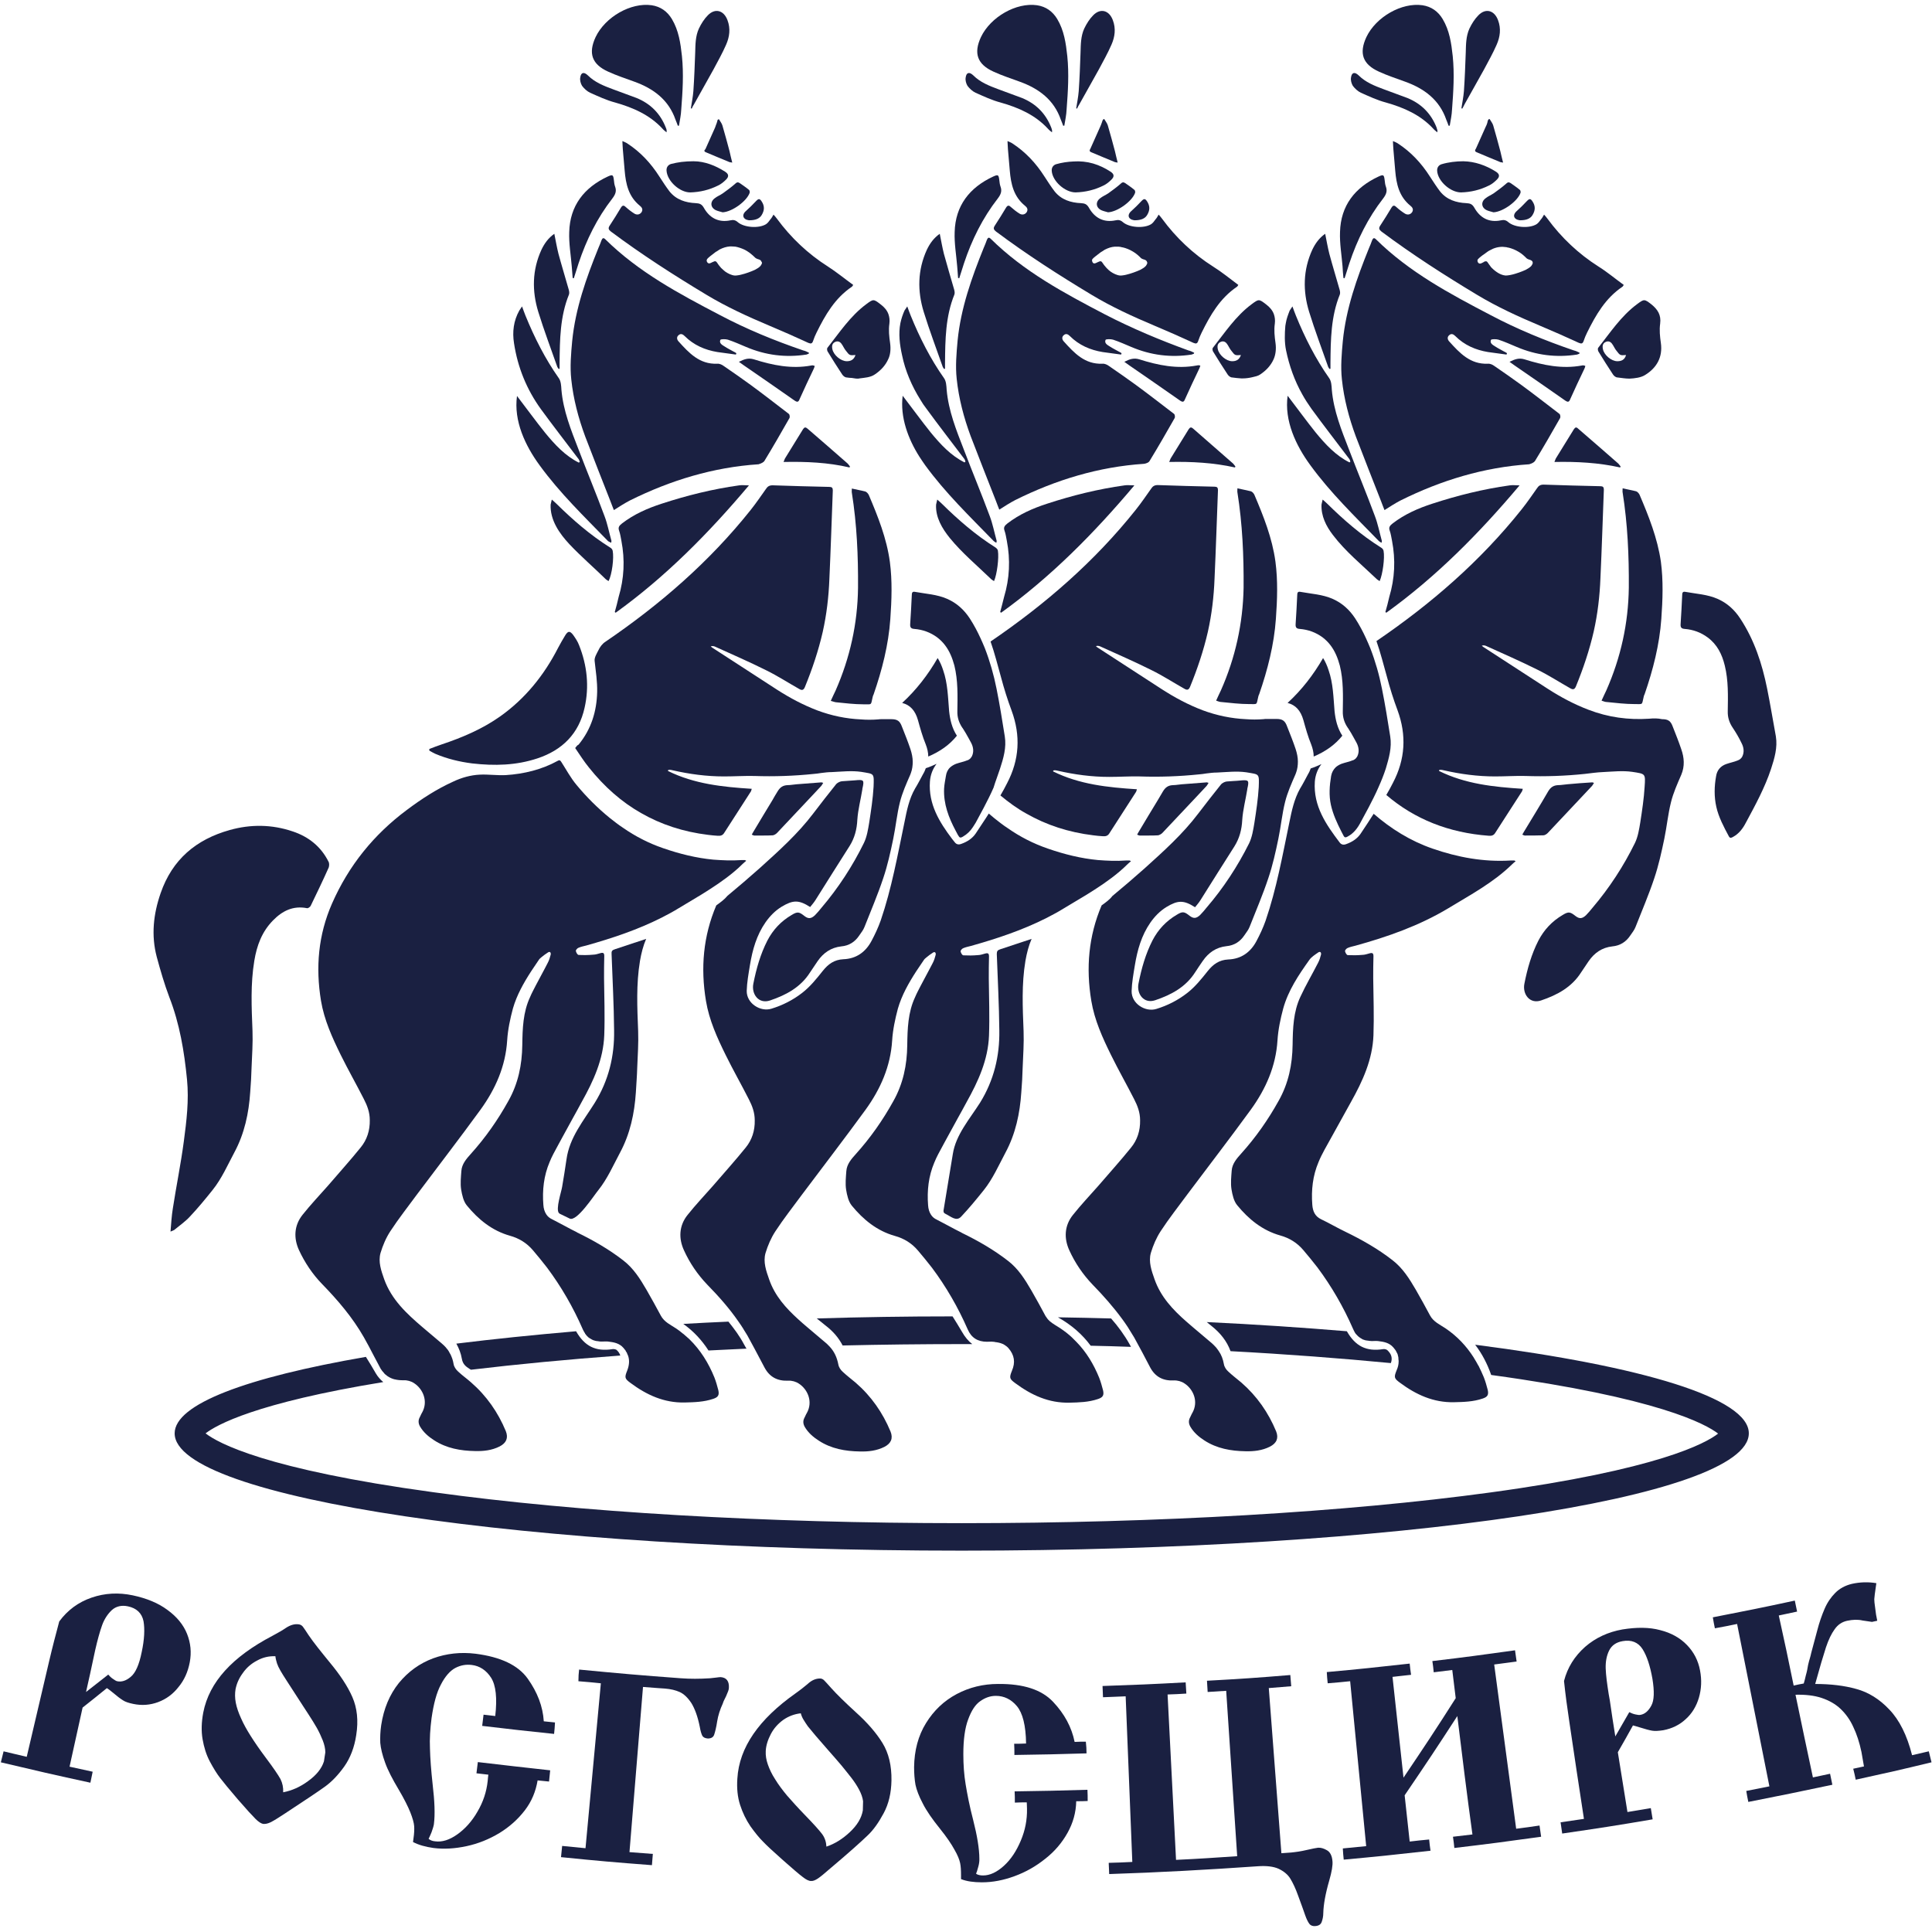
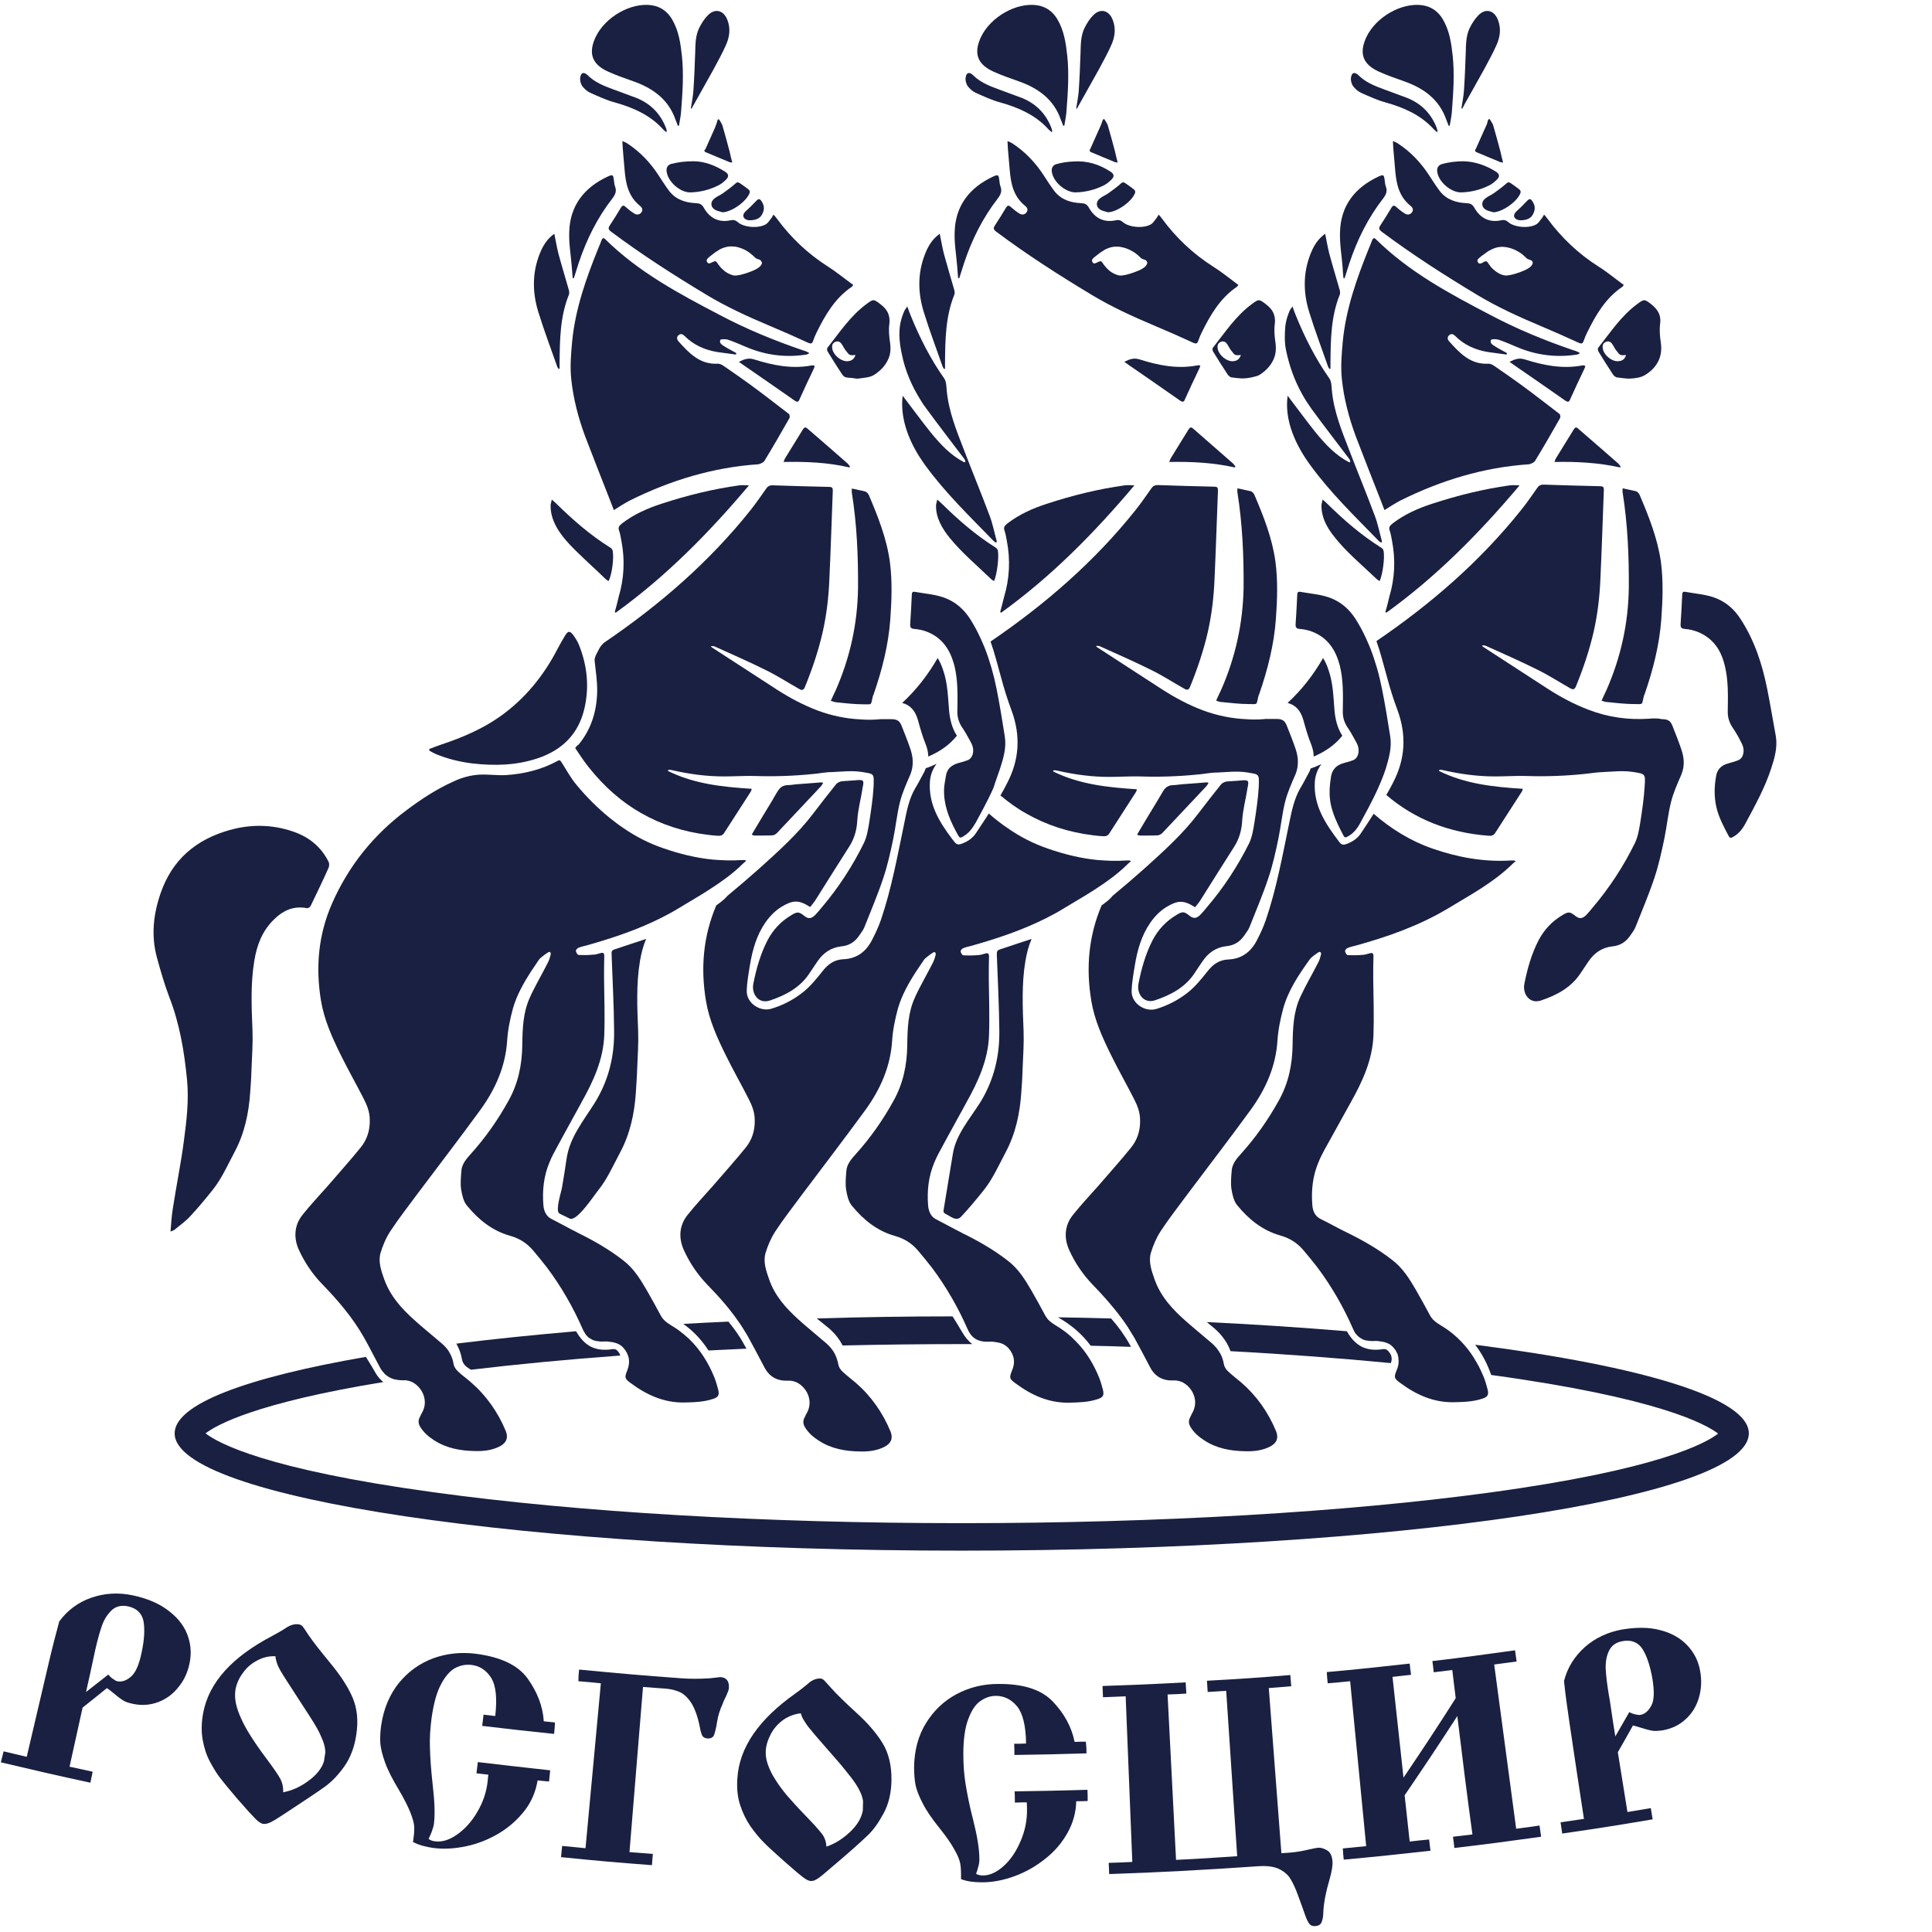
<svg xmlns="http://www.w3.org/2000/svg" width="98" height="98" viewBox="0 0 98 98" fill="none">
  <path d="M61.536 13.523C60.514 12.873 59.654 12.059 58.946 11.095C58.899 11.025 58.841 10.967 58.772 10.886C58.714 10.979 58.679 11.06 58.62 11.118C58.551 11.211 58.481 11.316 58.388 11.374C58.028 11.595 57.285 11.548 56.959 11.269C56.843 11.165 56.727 11.141 56.588 11.176C55.972 11.304 55.519 11.049 55.229 10.526C55.124 10.351 55.02 10.316 54.834 10.305C54.311 10.282 53.835 10.131 53.498 9.712C53.312 9.468 53.149 9.213 52.975 8.946C52.545 8.272 52.011 7.702 51.349 7.272C51.279 7.226 51.209 7.203 51.105 7.156C51.117 7.319 51.117 7.447 51.128 7.575C51.163 7.935 51.186 8.295 51.221 8.655C51.279 9.341 51.419 9.968 51.988 10.433C52.092 10.514 52.162 10.619 52.081 10.758C51.988 10.897 51.837 10.909 51.721 10.839C51.57 10.746 51.419 10.63 51.291 10.514C51.186 10.409 51.117 10.398 51.035 10.526C50.849 10.839 50.652 11.153 50.455 11.455C50.373 11.583 50.408 11.653 50.524 11.746C52.081 12.908 53.707 13.953 55.368 14.952C56.39 15.568 57.459 16.056 58.562 16.521C59.225 16.8 59.887 17.09 60.537 17.392C60.677 17.45 60.735 17.427 60.781 17.288C60.828 17.148 60.886 17.009 60.955 16.869C61.397 15.975 61.885 15.127 62.744 14.546C62.767 14.534 62.779 14.499 62.814 14.453C62.361 14.116 61.966 13.79 61.536 13.523ZM58.167 13.419C58.156 13.43 58.144 13.454 58.133 13.477C58.133 13.488 58.121 13.488 58.109 13.5C58.098 13.512 58.086 13.523 58.075 13.535C58.028 13.581 57.947 13.628 57.842 13.686C57.796 13.709 57.738 13.732 57.68 13.756C57.563 13.802 57.436 13.849 57.32 13.883C57.192 13.918 57.076 13.953 56.971 13.965C56.913 13.976 56.867 13.976 56.82 13.976C56.774 13.976 56.739 13.965 56.692 13.953C56.611 13.93 56.53 13.895 56.448 13.849C56.297 13.767 56.158 13.639 56.03 13.477C55.995 13.442 55.972 13.395 55.937 13.349C55.902 13.291 55.879 13.268 55.844 13.256C55.809 13.244 55.775 13.256 55.728 13.279C55.705 13.291 55.682 13.303 55.647 13.314C55.635 13.326 55.624 13.326 55.6 13.337C55.577 13.349 55.542 13.361 55.519 13.361C55.496 13.361 55.484 13.361 55.461 13.349C55.438 13.337 55.426 13.314 55.414 13.291C55.38 13.221 55.391 13.175 55.414 13.14C55.426 13.128 55.438 13.117 55.449 13.105C55.461 13.093 55.473 13.082 55.484 13.07C55.507 13.047 55.531 13.035 55.554 13.012C55.635 12.942 55.728 12.884 55.809 12.815C55.844 12.791 55.867 12.768 55.902 12.756C55.995 12.687 56.077 12.64 56.17 12.605C56.332 12.536 56.506 12.501 56.669 12.512C56.727 12.512 56.774 12.512 56.832 12.524C56.843 12.524 56.855 12.524 56.878 12.536C56.948 12.547 57.006 12.559 57.076 12.582C57.261 12.64 57.436 12.733 57.587 12.838C57.622 12.861 57.656 12.896 57.691 12.919C57.761 12.977 57.819 13.035 57.877 13.093C57.889 13.105 57.9 13.105 57.912 13.117C57.947 13.14 57.993 13.152 58.028 13.163C58.121 13.186 58.167 13.233 58.179 13.279C58.202 13.314 58.202 13.361 58.167 13.419Z" fill="#1A2041" />
  <path d="M83.655 36.456C82.598 36.526 81.576 36.387 80.577 36.003C79.845 35.724 79.171 35.364 78.521 34.946C77.429 34.237 76.337 33.528 75.245 32.82C75.21 32.796 75.187 32.773 75.164 32.75C75.245 32.727 75.315 32.738 75.373 32.761C76.244 33.157 77.127 33.54 77.986 33.97C78.556 34.249 79.09 34.597 79.647 34.911C79.787 34.992 79.868 34.981 79.938 34.818C80.31 33.912 80.623 32.982 80.844 32.018C81.041 31.135 81.146 30.24 81.181 29.334C81.251 27.835 81.297 26.336 81.355 24.838C81.355 24.71 81.309 24.663 81.181 24.663C80.217 24.64 79.252 24.617 78.3 24.582C78.137 24.582 78.044 24.64 77.963 24.768C77.708 25.128 77.464 25.488 77.185 25.837C75.094 28.463 72.585 30.635 69.82 32.518C70.029 33.11 70.18 33.726 70.355 34.342C70.506 34.911 70.68 35.469 70.889 36.026C71.354 37.293 71.284 38.513 70.657 39.709C70.552 39.919 70.436 40.128 70.32 40.325C71.76 41.557 73.491 42.242 75.512 42.393C75.652 42.405 75.768 42.382 75.849 42.242C76.302 41.545 76.743 40.848 77.197 40.151C77.22 40.116 77.22 40.081 77.243 40.012C75.768 39.919 74.327 39.768 72.992 39.105C72.992 39.094 73.003 39.071 73.003 39.059C73.026 39.059 73.05 39.047 73.073 39.047C73.119 39.047 73.177 39.059 73.224 39.071C74.083 39.268 74.955 39.384 75.837 39.384C76.349 39.384 76.86 39.349 77.371 39.361C78.381 39.396 79.392 39.361 80.391 39.256C80.693 39.221 81.007 39.175 81.309 39.163C81.808 39.14 82.308 39.082 82.795 39.152C83.469 39.256 83.469 39.233 83.423 39.907C83.388 40.511 83.295 41.115 83.202 41.719C83.144 42.068 83.086 42.44 82.935 42.754C82.354 43.939 81.634 45.042 80.774 46.053C80.67 46.181 80.565 46.309 80.449 46.425C80.251 46.611 80.112 46.611 79.926 46.471C79.647 46.251 79.566 46.227 79.264 46.413C78.73 46.727 78.323 47.157 78.033 47.715C77.684 48.4 77.475 49.132 77.324 49.899C77.22 50.422 77.591 50.945 78.172 50.747C78.997 50.468 79.729 50.073 80.205 49.318C80.333 49.121 80.461 48.935 80.588 48.749C80.879 48.331 81.262 48.063 81.785 48.005C82.18 47.97 82.482 47.773 82.691 47.459C82.784 47.32 82.9 47.18 82.958 47.029C83.283 46.204 83.632 45.391 83.911 44.554C84.131 43.904 84.282 43.218 84.422 42.544C84.549 41.929 84.608 41.301 84.759 40.697C84.875 40.221 85.084 39.756 85.281 39.303C85.467 38.861 85.432 38.431 85.281 38.002C85.153 37.618 85.002 37.246 84.852 36.863C84.747 36.572 84.619 36.48 84.305 36.48C84.096 36.433 83.876 36.433 83.655 36.456Z" fill="#1A2041" />
  <path d="M77.859 23.388C78.301 22.667 78.719 21.936 79.137 21.203C79.16 21.157 79.149 21.029 79.102 20.994C78.463 20.506 77.825 20.007 77.174 19.53C76.721 19.205 76.268 18.88 75.803 18.566C75.71 18.496 75.583 18.438 75.466 18.45C74.572 18.485 74.038 17.904 73.503 17.311C73.422 17.218 73.399 17.09 73.515 16.998C73.62 16.905 73.724 16.951 73.817 17.044C74.282 17.509 74.851 17.753 75.478 17.857C75.792 17.904 76.105 17.939 76.419 17.985C76.43 17.962 76.43 17.939 76.442 17.915C76.384 17.881 76.338 17.846 76.279 17.823C76.14 17.741 75.989 17.671 75.85 17.578C75.722 17.497 75.559 17.416 75.629 17.241C75.652 17.195 75.896 17.195 76.012 17.23C76.326 17.334 76.64 17.474 76.942 17.602C77.929 18.02 78.94 18.148 79.997 17.985C80.043 17.974 80.078 17.95 80.113 17.939C80.113 17.927 80.124 17.904 80.124 17.892C80.031 17.846 79.939 17.799 79.834 17.776C78.37 17.276 76.953 16.695 75.594 15.975C73.526 14.895 71.482 13.802 69.798 12.141C69.693 12.036 69.647 12.083 69.6 12.187C69.554 12.327 69.496 12.455 69.438 12.594C68.822 14.116 68.276 15.661 68.114 17.3C68.055 17.939 67.997 18.601 68.067 19.24C68.172 20.239 68.427 21.203 68.776 22.145C69.194 23.237 69.624 24.329 70.053 25.421C70.111 25.561 70.158 25.712 70.228 25.874C70.379 25.781 70.506 25.7 70.634 25.619C70.773 25.537 70.901 25.456 71.041 25.386C73.097 24.364 75.269 23.701 77.569 23.55C77.685 23.516 77.813 23.457 77.859 23.388Z" fill="#1A2041" />
  <path d="M50.562 48.392C50.608 49.681 50.678 50.971 50.69 52.261C50.713 53.574 50.411 54.805 49.714 55.932C49.191 56.757 48.483 57.559 48.332 58.535C48.181 59.476 48.018 60.417 47.867 61.358C47.855 61.405 47.855 61.463 47.879 61.509C47.902 61.544 47.937 61.556 47.972 61.579C48.239 61.707 48.506 61.974 48.75 61.718C49.156 61.288 49.528 60.835 49.9 60.371C50.364 59.79 50.655 59.116 51.003 58.465C51.514 57.513 51.735 56.478 51.805 55.41C51.84 54.991 51.863 54.573 51.874 54.155C51.898 53.539 51.944 52.923 51.921 52.307C51.874 51.111 51.816 49.925 52.014 48.74C52.084 48.345 52.177 47.974 52.328 47.625C51.805 47.799 51.27 47.974 50.748 48.148C50.597 48.194 50.562 48.252 50.562 48.392Z" fill="#1A2041" />
  <path d="M89.638 34.934C89.383 33.668 88.988 32.459 88.268 31.367C87.977 30.926 87.606 30.589 87.129 30.38C86.607 30.147 86.037 30.124 85.48 30.02C85.352 29.996 85.329 30.078 85.329 30.182C85.306 30.67 85.282 31.158 85.248 31.658C85.236 31.832 85.294 31.89 85.457 31.902C85.886 31.937 86.27 32.076 86.618 32.332C87.106 32.692 87.35 33.191 87.489 33.761C87.675 34.516 87.652 35.294 87.64 36.073C87.629 36.387 87.722 36.666 87.896 36.921C88.059 37.165 88.21 37.421 88.337 37.688C88.454 37.909 88.488 38.153 88.372 38.385C88.326 38.466 88.245 38.536 88.151 38.571C87.954 38.652 87.757 38.687 87.559 38.757C87.269 38.861 87.094 39.071 87.048 39.373C86.955 39.884 86.944 40.418 87.06 40.929C87.176 41.452 87.443 41.952 87.698 42.428C87.757 42.533 87.826 42.498 87.908 42.452C88.21 42.289 88.407 42.022 88.558 41.731C89.034 40.848 89.522 39.953 89.836 39.001C90.01 38.466 90.173 37.92 90.08 37.351C89.929 36.538 89.801 35.736 89.638 34.934Z" fill="#1A2041" />
  <path d="M68.089 37.318C67.845 36.946 67.74 36.516 67.694 36.063C67.636 35.366 67.624 34.657 67.392 33.995C67.322 33.774 67.229 33.565 67.113 33.379C66.625 34.227 66.033 34.994 65.312 35.656C65.719 35.761 65.975 36.04 66.114 36.528C66.23 36.946 66.346 37.364 66.509 37.759C66.59 37.968 66.637 38.177 66.637 38.375C67.241 38.119 67.729 37.771 68.089 37.318Z" fill="#1A2041" />
  <path d="M83.166 25.095C83.132 25.025 83.062 24.944 82.992 24.921C82.772 24.863 82.551 24.828 82.307 24.77C82.307 24.874 82.295 24.932 82.307 24.979C82.562 26.582 82.632 28.197 82.621 29.812C82.597 31.625 82.214 33.356 81.482 35.017C81.401 35.191 81.32 35.354 81.238 35.54C81.343 35.575 81.424 35.61 81.505 35.61C81.97 35.656 82.446 35.714 82.911 35.714C83.364 35.714 83.271 35.772 83.376 35.343C83.387 35.296 83.399 35.249 83.422 35.215C83.852 33.971 84.177 32.705 84.27 31.392C84.34 30.428 84.375 29.452 84.247 28.488C84.073 27.291 83.631 26.187 83.166 25.095Z" fill="#1A2041" />
  <path d="M70.273 31.045C70.285 31.056 70.308 31.068 70.32 31.08C72.852 29.256 75.036 27.048 77.08 24.62C76.871 24.62 76.732 24.596 76.581 24.62C75.245 24.806 73.933 25.131 72.655 25.549C71.934 25.782 71.249 26.084 70.645 26.548C70.517 26.653 70.424 26.734 70.494 26.92C70.552 27.083 70.575 27.257 70.61 27.431C70.796 28.396 70.75 29.349 70.471 30.278C70.413 30.545 70.343 30.801 70.273 31.045Z" fill="#1A2041" />
  <path d="M65.222 16.391C65.21 16.438 65.21 16.484 65.198 16.531C65.164 16.926 65.152 17.367 65.233 17.762C65.396 18.552 65.663 19.307 66.058 20.005C66.197 20.26 66.36 20.504 66.523 20.736C67.15 21.596 67.812 22.444 68.451 23.293C68.474 23.327 68.486 23.374 68.497 23.42C68.486 23.432 68.463 23.444 68.451 23.455C67.754 23.107 67.231 22.537 66.743 21.945C66.267 21.352 65.814 20.725 65.315 20.074C65.14 21.341 65.733 22.596 66.465 23.595C67.487 25 68.73 26.197 69.938 27.44C69.973 27.475 70.019 27.498 70.077 27.533C70.089 27.475 70.1 27.44 70.089 27.417C69.973 26.999 69.891 26.569 69.74 26.174C69.322 25.047 68.858 23.932 68.428 22.805C68.044 21.817 67.649 20.841 67.556 19.772C67.545 19.575 67.533 19.342 67.429 19.191C66.732 18.204 66.186 17.123 65.733 16.008C65.675 15.868 65.628 15.729 65.558 15.543C65.489 15.648 65.454 15.694 65.419 15.752C65.338 15.961 65.257 16.17 65.222 16.391Z" fill="#1A2041" />
  <path d="M73.479 6.377C73.503 6.377 73.514 6.377 73.537 6.377C73.584 6.098 73.642 5.831 73.654 5.552C73.723 4.646 73.781 3.751 73.689 2.845C73.619 2.194 73.526 1.544 73.177 0.963C72.945 0.579 72.608 0.335 72.155 0.266C71.098 0.115 69.797 0.858 69.309 1.881C68.926 2.706 69.123 3.263 69.948 3.635C70.378 3.833 70.843 3.984 71.284 4.146C72.248 4.495 73.015 5.064 73.363 6.075C73.41 6.179 73.445 6.284 73.479 6.377Z" fill="#1A2041" />
  <path d="M67.371 18.61C67.382 18.645 67.417 18.68 67.44 18.714C67.452 18.714 67.463 18.714 67.487 18.703C67.487 18.598 67.487 18.505 67.487 18.401C67.498 17.227 67.51 16.054 67.963 14.938C67.986 14.869 67.975 14.776 67.951 14.694C67.777 14.079 67.591 13.474 67.429 12.87C67.347 12.545 67.289 12.208 67.219 11.859C66.918 12.069 66.72 12.347 66.569 12.661C66.093 13.695 66.081 14.764 66.406 15.821C66.697 16.762 67.045 17.68 67.371 18.61Z" fill="#1A2041" />
  <path d="M68.146 14.104C68.169 14.104 68.181 14.104 68.204 14.115C68.286 13.86 68.367 13.604 68.448 13.348C68.843 12.163 69.389 11.059 70.156 10.072C70.307 9.874 70.388 9.7 70.295 9.456C70.26 9.363 70.249 9.247 70.237 9.142C70.202 8.864 70.179 8.84 69.924 8.956C68.727 9.514 68.007 10.432 67.972 11.768C67.949 12.349 68.053 12.93 68.1 13.511C68.112 13.709 68.123 13.906 68.146 14.104Z" fill="#1A2041" />
  <path d="M74.291 5.286C74.617 4.694 74.954 4.113 75.279 3.52C75.5 3.102 75.732 2.695 75.918 2.266C76.092 1.87 76.15 1.452 75.987 1.022C75.802 0.523 75.36 0.395 74.989 0.778C74.803 0.964 74.652 1.208 74.535 1.452C74.361 1.836 74.361 2.254 74.35 2.661C74.326 3.311 74.303 3.962 74.257 4.624C74.233 4.915 74.175 5.205 74.129 5.495C74.141 5.495 74.152 5.507 74.175 5.507C74.222 5.426 74.257 5.356 74.291 5.286Z" fill="#1A2041" />
  <path d="M70.181 27.942C70.169 27.873 70.111 27.803 70.041 27.768C69.042 27.141 68.159 26.374 67.323 25.549C67.265 25.491 67.195 25.433 67.091 25.34C67.068 25.456 67.044 25.526 67.033 25.596C67.01 26.176 67.265 26.688 67.614 27.141C68.241 27.966 69.077 28.651 69.832 29.372C69.879 29.418 69.937 29.441 69.983 29.476C70.134 29.139 70.25 28.303 70.181 27.942Z" fill="#1A2041" />
-   <path d="M79.519 39.78C79.356 39.791 79.194 39.826 79.031 39.826C78.799 39.838 78.659 39.931 78.531 40.14C78.136 40.825 77.718 41.499 77.312 42.173C77.288 42.22 77.254 42.266 77.219 42.336C77.277 42.359 77.312 42.382 77.347 42.382C77.66 42.382 77.974 42.382 78.287 42.371C78.357 42.371 78.45 42.313 78.508 42.255C79.252 41.464 79.995 40.674 80.738 39.884C80.785 39.838 80.808 39.78 80.855 39.71C80.796 39.698 80.762 39.675 80.738 39.687C80.32 39.71 79.925 39.745 79.519 39.78Z" fill="#1A2041" />
  <path d="M74.108 9.76C74.607 9.748 75.083 9.632 75.525 9.411C75.676 9.342 75.815 9.225 75.931 9.109C76.094 8.947 76.059 8.819 75.873 8.703C75.374 8.389 74.816 8.191 74.224 8.18C73.864 8.18 73.469 8.226 73.12 8.331C72.981 8.377 72.888 8.493 72.899 8.668C72.934 9.191 73.573 9.76 74.108 9.76Z" fill="#1A2041" />
  <path d="M80.241 18.54C79.242 18.726 78.278 18.528 77.325 18.226C77.058 18.145 76.849 18.214 76.57 18.354C76.675 18.424 76.745 18.482 76.814 18.528C77.674 19.121 78.533 19.713 79.393 20.317C79.532 20.41 79.591 20.399 79.649 20.248C79.881 19.725 80.125 19.214 80.369 18.702C80.392 18.656 80.404 18.61 80.415 18.563C80.38 18.551 80.369 18.54 80.346 18.54C80.322 18.528 80.287 18.528 80.241 18.54Z" fill="#1A2041" />
  <path d="M79.835 21.772C79.533 22.271 79.219 22.759 78.917 23.259C78.894 23.305 78.882 23.352 78.848 23.433C79.986 23.41 81.09 23.468 82.181 23.712C82.193 23.701 82.193 23.677 82.205 23.666C82.17 23.619 82.135 23.561 82.088 23.515C81.415 22.922 80.729 22.329 80.044 21.737C79.963 21.656 79.905 21.667 79.835 21.772Z" fill="#1A2041" />
  <path d="M72.874 6.48C72.595 5.76 72.096 5.26 71.387 4.97C70.992 4.819 70.585 4.679 70.191 4.528C69.726 4.354 69.273 4.18 68.913 3.82C68.715 3.634 68.564 3.669 68.529 3.936C68.506 4.075 68.553 4.238 68.622 4.354C68.727 4.494 68.878 4.633 69.029 4.703C69.447 4.889 69.865 5.086 70.307 5.202C71.213 5.458 72.061 5.83 72.711 6.538C72.758 6.597 72.827 6.643 72.909 6.713C72.909 6.643 72.92 6.62 72.909 6.597C72.897 6.573 72.885 6.527 72.874 6.48Z" fill="#1A2041" />
  <path d="M75.351 10.061C75.107 10.247 75.141 10.537 75.42 10.665C75.525 10.711 75.641 10.735 75.757 10.769C76.234 10.746 76.977 10.212 77.128 9.782C77.139 9.735 77.128 9.654 77.093 9.631C76.942 9.503 76.779 9.398 76.617 9.282C76.524 9.224 76.466 9.247 76.385 9.329C76.187 9.503 75.978 9.654 75.769 9.805C75.629 9.898 75.478 9.956 75.351 10.061Z" fill="#1A2041" />
  <path d="M74.907 7.724C75.302 7.886 75.697 8.061 76.103 8.223C76.138 8.235 76.185 8.235 76.243 8.247C76.185 8.037 76.15 7.852 76.103 7.666C75.987 7.236 75.871 6.794 75.743 6.364C75.709 6.248 75.627 6.155 75.569 6.051C75.569 6.051 75.569 6.051 75.558 6.039H75.546C75.534 6.039 75.523 6.051 75.511 6.051C75.465 6.086 75.453 6.19 75.441 6.237C75.418 6.306 75.395 6.376 75.36 6.434C75.198 6.794 75.035 7.166 74.872 7.526C74.814 7.619 74.791 7.677 74.907 7.724Z" fill="#1A2041" />
  <path d="M76.953 11.139C77.011 11.162 77.093 11.174 77.104 11.174C77.441 11.174 77.627 11.081 77.731 10.918C77.882 10.674 77.894 10.453 77.731 10.209C77.639 10.07 77.581 10.07 77.464 10.186C77.278 10.383 77.093 10.569 76.895 10.744C76.756 10.895 76.767 11.057 76.953 11.139Z" fill="#1A2041" />
  <path d="M84.246 17.393C84.2 17.068 84.165 16.742 84.211 16.417C84.269 15.976 84.084 15.697 83.77 15.441C83.41 15.162 83.398 15.162 83.038 15.43C82.225 16.034 81.679 16.87 81.063 17.649C81.04 17.683 81.052 17.776 81.075 17.823C81.319 18.218 81.563 18.613 81.819 18.996C81.865 19.066 81.958 19.147 82.051 19.147C82.248 19.171 82.457 19.206 82.655 19.206C82.91 19.194 83.247 19.159 83.468 19.008C84.025 18.659 84.351 18.125 84.246 17.393ZM82.039 18.323C81.737 18.323 81.365 18.009 81.307 17.707C81.272 17.544 81.296 17.405 81.47 17.335C81.633 17.277 81.737 17.37 81.819 17.509C81.877 17.602 81.923 17.707 81.993 17.788C82.179 18.032 82.179 18.032 82.481 18.009C82.411 18.253 82.248 18.323 82.039 18.323Z" fill="#1A2041" />
  <path d="M81.087 13.523C80.065 12.873 79.205 12.059 78.496 11.095C78.45 11.025 78.392 10.967 78.322 10.886C78.264 10.979 78.229 11.06 78.171 11.118C78.102 11.211 78.032 11.316 77.939 11.374C77.579 11.595 76.835 11.548 76.51 11.269C76.394 11.165 76.278 11.141 76.138 11.176C75.523 11.304 75.07 11.049 74.779 10.526C74.675 10.351 74.57 10.316 74.385 10.305C73.862 10.282 73.385 10.131 73.049 9.712C72.863 9.468 72.7 9.213 72.526 8.946C72.096 8.272 71.562 7.702 70.9 7.272C70.83 7.226 70.76 7.203 70.656 7.156C70.667 7.319 70.667 7.447 70.679 7.575C70.714 7.935 70.737 8.295 70.772 8.655C70.83 9.341 70.969 9.968 71.539 10.433C71.643 10.514 71.713 10.619 71.632 10.758C71.539 10.897 71.388 10.909 71.271 10.839C71.12 10.746 70.969 10.63 70.842 10.514C70.737 10.409 70.667 10.398 70.586 10.526C70.4 10.839 70.203 11.153 70.005 11.455C69.924 11.583 69.959 11.653 70.075 11.746C71.632 12.908 73.258 13.953 74.919 14.952C75.941 15.568 77.01 16.056 78.113 16.521C78.775 16.8 79.437 17.09 80.088 17.392C80.227 17.45 80.285 17.427 80.332 17.288C80.378 17.148 80.436 17.009 80.506 16.869C80.948 15.975 81.435 15.127 82.295 14.546C82.318 14.534 82.33 14.499 82.365 14.453C81.9 14.116 81.517 13.79 81.087 13.523ZM77.718 13.419C77.707 13.43 77.695 13.454 77.683 13.477C77.672 13.5 77.649 13.512 77.625 13.535C77.579 13.581 77.498 13.628 77.393 13.686C77.347 13.709 77.288 13.732 77.23 13.756C77.114 13.802 76.987 13.849 76.87 13.883C76.684 13.941 76.499 13.976 76.371 13.976C76.243 13.965 76.115 13.918 75.999 13.849C75.883 13.779 75.778 13.697 75.674 13.593C75.639 13.558 75.604 13.523 75.581 13.477C75.546 13.442 75.523 13.395 75.488 13.349C75.453 13.291 75.43 13.268 75.395 13.256C75.383 13.256 75.36 13.256 75.349 13.256C75.325 13.256 75.302 13.268 75.279 13.279C75.279 13.279 75.267 13.279 75.267 13.291C75.244 13.303 75.221 13.314 75.198 13.326C75.186 13.337 75.174 13.337 75.151 13.349C75.128 13.361 75.093 13.372 75.07 13.372C75.035 13.372 74.989 13.349 74.965 13.303C74.93 13.233 74.942 13.186 74.965 13.152C74.977 13.14 74.989 13.128 75 13.117C75.012 13.105 75.023 13.093 75.035 13.082C75.058 13.059 75.081 13.047 75.105 13.024C75.163 12.977 75.221 12.931 75.279 12.896C75.337 12.849 75.395 12.815 75.453 12.768C75.5 12.733 75.546 12.71 75.593 12.687C75.639 12.664 75.686 12.64 75.732 12.617C75.953 12.524 76.185 12.501 76.394 12.536C76.406 12.536 76.417 12.536 76.441 12.547C76.51 12.559 76.568 12.57 76.638 12.594C76.824 12.652 76.998 12.745 77.149 12.849C77.184 12.873 77.219 12.908 77.254 12.931C77.323 12.989 77.381 13.047 77.439 13.105C77.451 13.117 77.463 13.117 77.474 13.128C77.509 13.152 77.556 13.163 77.591 13.175C77.614 13.186 77.637 13.186 77.649 13.198C77.707 13.221 77.73 13.256 77.742 13.291C77.742 13.303 77.753 13.314 77.742 13.337C77.753 13.349 77.742 13.384 77.718 13.419Z" fill="#1A2041" />
  <path d="M61.2 46.042C61.096 46.17 60.991 46.297 60.875 46.414C60.677 46.599 60.538 46.599 60.352 46.46C60.073 46.239 59.992 46.216 59.69 46.402C59.156 46.716 58.749 47.146 58.459 47.703C58.11 48.389 57.901 49.121 57.75 49.888C57.645 50.41 58.017 50.933 58.598 50.736C59.423 50.457 60.155 50.062 60.631 49.307C60.759 49.109 60.886 48.923 61.014 48.737C61.305 48.319 61.688 48.052 62.211 47.994C62.605 47.959 62.908 47.761 63.117 47.448C63.21 47.308 63.326 47.169 63.384 47.018C63.709 46.193 64.058 45.38 64.336 44.543C64.557 43.892 64.708 43.207 64.847 42.533C64.975 41.917 65.033 41.29 65.184 40.686C65.3 40.209 65.51 39.745 65.707 39.291C65.719 39.257 65.73 39.233 65.742 39.199C65.812 39.013 65.835 38.815 65.835 38.629C65.835 38.42 65.788 38.199 65.719 37.99C65.591 37.607 65.44 37.235 65.289 36.852C65.184 36.561 65.056 36.468 64.743 36.468C64.58 36.468 64.418 36.468 64.267 36.468C64.209 36.468 64.139 36.468 64.081 36.48C63.779 36.503 63.488 36.503 63.198 36.48C62.455 36.445 61.723 36.294 61.002 36.027C60.271 35.748 59.597 35.388 58.947 34.969C57.855 34.261 56.763 33.552 55.671 32.843C55.636 32.82 55.613 32.797 55.59 32.773C55.671 32.75 55.74 32.762 55.799 32.785C56.67 33.18 57.553 33.563 58.412 33.993C58.981 34.272 59.516 34.621 60.073 34.934C60.213 35.016 60.294 35.004 60.364 34.842C60.735 33.935 61.049 33.006 61.27 32.041C61.467 31.158 61.572 30.264 61.607 29.358C61.676 27.859 61.723 26.36 61.781 24.861C61.781 24.733 61.734 24.687 61.607 24.687C60.642 24.664 59.678 24.64 58.726 24.605C58.563 24.605 58.47 24.664 58.389 24.791C58.133 25.151 57.889 25.512 57.611 25.86C55.52 28.486 53.011 30.659 50.246 32.541C50.455 33.133 50.606 33.749 50.78 34.365C50.931 34.934 51.106 35.492 51.315 36.05C51.779 37.316 51.71 38.536 51.082 39.733C50.978 39.942 50.862 40.151 50.746 40.349C51.164 40.697 51.594 41.011 52.058 41.267C53.069 41.847 54.207 42.219 55.45 42.37C55.613 42.394 55.775 42.405 55.938 42.417C56.077 42.428 56.194 42.405 56.275 42.266C56.728 41.569 57.169 40.871 57.622 40.174C57.645 40.14 57.645 40.105 57.669 40.035C56.194 39.942 54.753 39.791 53.417 39.129C53.417 39.117 53.429 39.094 53.429 39.082C53.452 39.082 53.475 39.071 53.499 39.071C53.545 39.071 53.603 39.082 53.65 39.094C54.509 39.291 55.38 39.408 56.263 39.408C56.774 39.408 57.285 39.373 57.797 39.384C58.807 39.419 59.818 39.384 60.817 39.28C60.944 39.268 61.061 39.257 61.188 39.233C61.374 39.21 61.548 39.187 61.734 39.187C62.234 39.164 62.733 39.105 63.221 39.175C63.558 39.233 63.732 39.245 63.802 39.338C63.872 39.431 63.86 39.593 63.849 39.93C63.814 40.535 63.721 41.139 63.628 41.743C63.57 42.092 63.512 42.463 63.361 42.777C62.78 43.939 62.06 45.043 61.2 46.042Z" fill="#1A2041" />
-   <path d="M56.055 15.952C53.987 14.871 51.943 13.779 50.259 12.117C50.154 12.013 50.108 12.059 50.061 12.164C50.015 12.303 49.957 12.431 49.899 12.571C49.283 14.093 48.737 15.638 48.574 17.276C48.516 17.915 48.458 18.578 48.528 19.216C48.633 20.216 48.888 21.18 49.236 22.121C49.655 23.213 50.084 24.305 50.514 25.398C50.572 25.537 50.619 25.688 50.688 25.851C50.84 25.758 50.967 25.677 51.095 25.595C51.234 25.514 51.362 25.433 51.502 25.363C53.558 24.34 55.73 23.678 58.03 23.527C58.123 23.515 58.262 23.469 58.309 23.388C58.75 22.667 59.168 21.935 59.586 21.203C59.61 21.157 59.598 21.029 59.552 20.994C58.913 20.506 58.274 20.007 57.623 19.53C57.17 19.205 56.717 18.88 56.253 18.566C56.16 18.496 56.032 18.438 55.916 18.45C55.021 18.485 54.487 17.904 53.953 17.311C53.871 17.218 53.848 17.09 53.964 16.997C54.069 16.904 54.173 16.951 54.266 17.044C54.731 17.509 55.3 17.753 55.927 17.857C56.241 17.904 56.555 17.939 56.868 17.985C56.88 17.962 56.88 17.939 56.892 17.915C56.833 17.88 56.787 17.846 56.729 17.822C56.59 17.741 56.438 17.671 56.299 17.578C56.171 17.497 56.009 17.416 56.078 17.241C56.102 17.195 56.346 17.195 56.462 17.23C56.775 17.334 57.089 17.474 57.391 17.602C58.378 18.02 59.389 18.148 60.446 17.985C60.492 17.973 60.527 17.95 60.562 17.939C60.562 17.927 60.574 17.904 60.574 17.892C60.481 17.846 60.388 17.799 60.283 17.776C58.843 17.253 57.426 16.66 56.055 15.952Z" fill="#1A2041" />
  <path d="M31.022 48.392C31.069 49.681 31.139 50.971 31.15 52.261C31.173 53.574 30.871 54.805 30.174 55.932C29.594 56.862 28.885 57.698 28.734 58.814C28.664 59.279 28.595 59.743 28.513 60.208C28.478 60.44 28.176 61.335 28.351 61.532C28.374 61.556 28.409 61.579 28.444 61.591C28.595 61.66 28.746 61.742 28.897 61.811C29.257 61.986 30.128 60.638 30.349 60.371C30.813 59.79 31.104 59.116 31.452 58.465C31.963 57.512 32.184 56.478 32.254 55.41C32.277 54.991 32.312 54.573 32.323 54.155C32.347 53.539 32.393 52.923 32.37 52.307C32.323 51.111 32.265 49.925 32.463 48.74C32.532 48.345 32.625 47.974 32.776 47.625C32.254 47.799 31.719 47.974 31.197 48.148C31.046 48.194 31.011 48.252 31.022 48.392Z" fill="#1A2041" />
  <path d="M70.518 37.351C70.39 36.549 70.262 35.736 70.099 34.934C69.96 34.226 69.763 33.54 69.507 32.878C69.368 32.541 69.217 32.204 69.042 31.879C68.949 31.704 68.845 31.53 68.74 31.367C68.45 30.926 68.078 30.589 67.602 30.38C67.079 30.147 66.51 30.124 65.953 30.02C65.825 29.996 65.802 30.078 65.802 30.182C65.778 30.67 65.755 31.158 65.72 31.658C65.709 31.832 65.767 31.89 65.929 31.902C66.359 31.937 66.742 32.076 67.091 32.332C67.242 32.448 67.381 32.587 67.486 32.727C67.718 33.029 67.858 33.377 67.962 33.761C68.148 34.516 68.125 35.294 68.113 36.073C68.102 36.387 68.194 36.666 68.369 36.921L68.38 36.933C68.485 37.095 68.589 37.27 68.682 37.444C68.729 37.525 68.764 37.595 68.81 37.676C68.926 37.897 68.961 38.141 68.845 38.373C68.81 38.431 68.764 38.49 68.706 38.524C68.682 38.536 68.659 38.559 68.636 38.559C68.438 38.641 68.241 38.675 68.043 38.745C67.927 38.792 67.834 38.85 67.753 38.919C67.637 39.036 67.555 39.175 67.521 39.361C67.439 39.849 67.404 40.349 67.509 40.825C67.614 41.301 67.823 41.754 68.043 42.184C68.078 42.254 68.125 42.335 68.159 42.405C68.218 42.51 68.287 42.475 68.369 42.428C68.671 42.266 68.868 41.998 69.019 41.708C69.159 41.452 69.286 41.208 69.426 40.953C69.6 40.616 69.774 40.279 69.925 39.93C70.065 39.617 70.192 39.303 70.297 38.978C70.448 38.466 70.611 37.92 70.518 37.351Z" fill="#1A2041" />
  <path d="M48.538 37.318C48.294 36.946 48.19 36.516 48.143 36.063C48.085 35.366 48.073 34.657 47.841 33.995C47.771 33.774 47.678 33.565 47.562 33.379C47.074 34.227 46.482 34.994 45.762 35.656C46.168 35.761 46.424 36.04 46.563 36.528C46.679 36.946 46.795 37.364 46.958 37.759C47.039 37.968 47.086 38.177 47.086 38.375C47.69 38.119 48.178 37.771 48.538 37.318Z" fill="#1A2041" />
  <path d="M61.931 35.017C61.85 35.191 61.769 35.354 61.688 35.54C61.792 35.575 61.873 35.61 61.955 35.61C62.419 35.656 62.896 35.714 63.36 35.714C63.813 35.714 63.72 35.772 63.825 35.343C63.837 35.296 63.848 35.249 63.871 35.215C64.301 33.971 64.626 32.705 64.719 31.392C64.789 30.428 64.824 29.452 64.696 28.488C64.533 27.291 64.092 26.187 63.627 25.095C63.593 25.025 63.523 24.944 63.453 24.921C63.232 24.863 63.012 24.828 62.768 24.77C62.768 24.874 62.756 24.932 62.768 24.979C63.023 26.582 63.093 28.197 63.081 29.812C63.047 31.625 62.663 33.367 61.931 35.017Z" fill="#1A2041" />
  <path d="M50.734 31.045C50.746 31.056 50.769 31.068 50.781 31.08C53.313 29.256 55.497 27.048 57.541 24.62C57.332 24.62 57.193 24.596 57.042 24.62C55.706 24.806 54.393 25.131 53.116 25.549C52.395 25.782 51.71 26.084 51.106 26.548C50.978 26.653 50.885 26.734 50.955 26.92C51.013 27.083 51.036 27.257 51.071 27.431C51.257 28.396 51.211 29.349 50.932 30.278C50.862 30.545 50.804 30.801 50.734 31.045Z" fill="#1A2041" />
  <path d="M45.672 16.391C45.568 16.926 45.638 17.483 45.754 18.006C45.916 18.808 46.253 19.586 46.683 20.272C46.776 20.434 46.88 20.585 46.997 20.736C47.624 21.596 48.286 22.444 48.925 23.293C48.948 23.327 48.96 23.374 48.971 23.42C48.96 23.432 48.936 23.444 48.925 23.455C48.228 23.107 47.705 22.537 47.217 21.945C46.741 21.352 46.288 20.725 45.788 20.074C45.649 21.155 46.067 22.27 46.636 23.165C46.729 23.316 46.834 23.455 46.927 23.595C47.949 25 49.192 26.197 50.4 27.44C50.435 27.475 50.481 27.498 50.539 27.533C50.551 27.475 50.563 27.44 50.551 27.417C50.435 26.999 50.354 26.569 50.203 26.174C49.784 25.047 49.32 23.932 48.89 22.805C48.507 21.817 48.112 20.841 48.019 19.772C48.007 19.575 47.995 19.342 47.891 19.191C47.194 18.204 46.648 17.123 46.195 16.008C46.137 15.868 46.09 15.729 46.021 15.543C45.951 15.648 45.916 15.694 45.881 15.752C45.788 15.961 45.719 16.17 45.672 16.391Z" fill="#1A2041" />
  <path d="M53.929 6.377C53.952 6.377 53.963 6.377 53.987 6.377C54.033 6.098 54.091 5.831 54.103 5.552C54.172 4.646 54.231 3.751 54.138 2.845C54.068 2.194 53.975 1.544 53.627 0.963C53.394 0.579 53.057 0.335 52.604 0.266C51.547 0.115 50.246 0.858 49.758 1.881C49.375 2.706 49.573 3.263 50.397 3.635C50.827 3.833 51.292 3.984 51.733 4.146C52.697 4.495 53.464 5.064 53.812 6.075C53.859 6.179 53.894 6.284 53.929 6.377Z" fill="#1A2041" />
  <path d="M47.82 18.61C47.831 18.645 47.866 18.68 47.889 18.714C47.901 18.714 47.913 18.714 47.936 18.703C47.936 18.598 47.936 18.505 47.936 18.401C47.947 17.227 47.959 16.054 48.412 14.938C48.435 14.869 48.424 14.776 48.401 14.694C48.226 14.079 48.041 13.474 47.878 12.87C47.797 12.545 47.739 12.208 47.669 11.859C47.367 12.069 47.169 12.347 47.018 12.661C46.542 13.695 46.53 14.764 46.856 15.821C47.146 16.762 47.495 17.68 47.82 18.61Z" fill="#1A2041" />
  <path d="M48.599 14.104C48.623 14.104 48.634 14.104 48.657 14.115C48.739 13.86 48.82 13.604 48.901 13.348C49.296 12.163 49.842 11.059 50.609 10.072C50.76 9.874 50.841 9.7 50.748 9.456C50.714 9.363 50.702 9.247 50.69 9.142C50.656 8.864 50.632 8.84 50.377 8.956C49.18 9.514 48.46 10.432 48.425 11.768C48.402 12.349 48.507 12.93 48.553 13.511C48.565 13.709 48.588 13.906 48.599 14.104Z" fill="#1A2041" />
  <path d="M54.752 5.286C55.078 4.694 55.415 4.113 55.74 3.52C55.961 3.102 56.193 2.695 56.379 2.266C56.553 1.87 56.611 1.452 56.448 1.022C56.263 0.523 55.821 0.395 55.449 0.778C55.264 0.964 55.113 1.208 54.996 1.452C54.822 1.836 54.822 2.254 54.81 2.661C54.787 3.311 54.764 3.962 54.718 4.624C54.694 4.915 54.636 5.205 54.59 5.495C54.602 5.495 54.613 5.507 54.636 5.507C54.671 5.426 54.706 5.356 54.752 5.286Z" fill="#1A2041" />
  <path d="M50.492 27.768C49.492 27.141 48.61 26.374 47.773 25.549C47.715 25.491 47.646 25.433 47.541 25.34C47.518 25.456 47.495 25.526 47.483 25.596C47.448 26.235 47.785 26.804 48.18 27.292C48.796 28.047 49.574 28.698 50.271 29.372C50.317 29.418 50.375 29.441 50.422 29.476C50.573 29.139 50.677 28.291 50.619 27.942C50.619 27.884 50.561 27.815 50.492 27.768Z" fill="#1A2041" />
  <path d="M58.957 42.255C59.527 41.65 60.096 41.046 60.665 40.442C60.839 40.256 61.014 40.07 61.188 39.884C61.234 39.838 61.257 39.78 61.304 39.71C61.246 39.698 61.211 39.675 61.188 39.687C60.781 39.722 60.386 39.745 59.98 39.78C59.98 39.78 59.98 39.78 59.968 39.78C59.805 39.791 59.654 39.826 59.492 39.826C59.26 39.838 59.12 39.931 58.992 40.14C58.899 40.291 58.818 40.442 58.725 40.593C58.411 41.116 58.086 41.639 57.773 42.173C57.749 42.22 57.715 42.266 57.68 42.336C57.738 42.359 57.773 42.382 57.807 42.382C57.959 42.382 58.109 42.382 58.261 42.382C58.423 42.382 58.586 42.382 58.748 42.371C58.806 42.359 58.899 42.313 58.957 42.255Z" fill="#1A2041" />
  <path d="M54.557 9.759C55.056 9.747 55.532 9.631 55.974 9.411C56.125 9.341 56.264 9.225 56.38 9.108C56.543 8.946 56.508 8.818 56.322 8.702C56.055 8.527 55.765 8.388 55.451 8.295C55.126 8.202 54.789 8.167 54.452 8.191C54.162 8.202 53.848 8.249 53.569 8.33C53.43 8.376 53.337 8.493 53.349 8.667C53.383 9.19 54.022 9.759 54.557 9.759Z" fill="#1A2041" />
  <path d="M60.888 18.551C60.853 18.54 60.841 18.528 60.818 18.528C60.783 18.528 60.737 18.528 60.702 18.54C59.703 18.726 58.739 18.528 57.786 18.226C57.519 18.145 57.298 18.214 57.031 18.354C57.136 18.424 57.206 18.482 57.275 18.528C58.135 19.121 58.994 19.713 59.854 20.317C59.993 20.41 60.051 20.399 60.109 20.248C60.342 19.725 60.586 19.214 60.83 18.702C60.853 18.656 60.864 18.61 60.888 18.551Z" fill="#1A2041" />
  <path d="M60.517 21.737C60.424 21.656 60.366 21.667 60.296 21.772C59.994 22.271 59.68 22.759 59.378 23.259C59.355 23.305 59.343 23.352 59.309 23.433C60.447 23.41 61.55 23.468 62.642 23.712C62.654 23.701 62.654 23.677 62.666 23.666C62.631 23.619 62.596 23.561 62.55 23.515C61.876 22.922 61.19 22.329 60.517 21.737Z" fill="#1A2041" />
  <path d="M53.327 6.48C53.048 5.76 52.549 5.26 51.84 4.97C51.445 4.819 51.039 4.679 50.644 4.528C50.179 4.354 49.726 4.18 49.366 3.82C49.169 3.634 49.017 3.669 48.983 3.936C48.959 4.075 49.006 4.238 49.075 4.354C49.18 4.494 49.331 4.633 49.482 4.703C49.9 4.889 50.319 5.086 50.76 5.202C51.666 5.458 52.514 5.83 53.164 6.538C53.211 6.597 53.281 6.643 53.362 6.713C53.362 6.643 53.373 6.62 53.362 6.597C53.362 6.573 53.339 6.527 53.327 6.48Z" fill="#1A2041" />
  <path d="M55.8 10.061C55.556 10.247 55.591 10.537 55.87 10.665C55.974 10.711 56.09 10.735 56.206 10.769C56.683 10.746 57.426 10.212 57.577 9.782C57.589 9.735 57.577 9.654 57.542 9.631C57.391 9.503 57.229 9.398 57.066 9.282C56.973 9.224 56.915 9.247 56.834 9.329C56.636 9.503 56.427 9.654 56.218 9.805C56.079 9.898 55.928 9.956 55.8 10.061Z" fill="#1A2041" />
  <path d="M55.358 7.724C55.753 7.886 56.148 8.061 56.554 8.223C56.589 8.235 56.636 8.235 56.694 8.247C56.636 8.037 56.601 7.852 56.554 7.666C56.438 7.236 56.322 6.794 56.194 6.364C56.16 6.248 56.078 6.155 56.02 6.051C56.02 6.051 56.02 6.039 56.008 6.039H55.997C55.927 6.062 55.916 6.144 55.892 6.213C55.869 6.295 55.834 6.364 55.799 6.446C55.637 6.806 55.474 7.178 55.312 7.538C55.265 7.619 55.242 7.677 55.358 7.724Z" fill="#1A2041" />
-   <path d="M57.402 11.139C57.461 11.162 57.542 11.174 57.553 11.174C57.89 11.174 58.076 11.081 58.181 10.918C58.332 10.674 58.343 10.453 58.181 10.209C58.088 10.07 58.03 10.07 57.913 10.186C57.728 10.383 57.542 10.569 57.344 10.744C57.205 10.895 57.217 11.057 57.402 11.139Z" fill="#1A2041" />
  <path d="M64.699 17.393C64.653 17.068 64.618 16.742 64.665 16.417C64.688 16.231 64.665 16.08 64.618 15.941C64.548 15.743 64.409 15.581 64.223 15.441C63.863 15.162 63.851 15.162 63.491 15.43C62.678 16.034 62.132 16.87 61.517 17.649C61.493 17.683 61.505 17.776 61.528 17.823C61.772 18.218 62.016 18.613 62.272 18.996C62.318 19.066 62.411 19.147 62.504 19.147C62.655 19.171 62.806 19.182 62.957 19.194C62.992 19.194 63.015 19.194 63.05 19.194C63.201 19.194 63.364 19.171 63.514 19.136C63.654 19.101 63.805 19.078 63.921 18.996C64.235 18.787 64.467 18.532 64.606 18.218C64.699 18.009 64.746 17.718 64.699 17.393ZM62.504 18.323C62.202 18.323 61.83 18.009 61.772 17.707C61.737 17.544 61.761 17.405 61.935 17.335C62.097 17.277 62.202 17.37 62.283 17.509C62.341 17.602 62.388 17.707 62.458 17.788C62.643 18.032 62.643 18.032 62.945 18.009C62.864 18.253 62.701 18.323 62.504 18.323Z" fill="#1A2041" />
  <path d="M29.176 37.944C29.408 38.281 29.617 38.618 29.873 38.931C30.651 39.907 31.534 40.686 32.521 41.243C33.532 41.824 34.67 42.196 35.913 42.347C36.076 42.37 36.238 42.382 36.401 42.394C36.54 42.405 36.657 42.382 36.738 42.243C37.191 41.545 37.632 40.848 38.085 40.151C38.108 40.116 38.108 40.082 38.132 40.012C36.657 39.919 35.216 39.768 33.88 39.106C33.88 39.094 33.892 39.071 33.892 39.059C33.915 39.059 33.938 39.047 33.962 39.047C34.008 39.047 34.066 39.059 34.113 39.071C34.972 39.268 35.843 39.384 36.726 39.384C37.237 39.384 37.748 39.35 38.26 39.361C39.27 39.396 40.281 39.361 41.28 39.257C41.407 39.245 41.524 39.233 41.651 39.21C41.837 39.187 42.011 39.164 42.197 39.164C42.697 39.141 43.196 39.082 43.684 39.152C44.021 39.21 44.195 39.222 44.265 39.315C44.335 39.408 44.323 39.57 44.312 39.907C44.277 40.511 44.184 41.116 44.091 41.72C44.033 42.068 43.975 42.44 43.824 42.754C43.243 43.939 42.523 45.043 41.663 46.053C41.559 46.181 41.454 46.309 41.338 46.425C41.14 46.611 41.001 46.611 40.815 46.472C40.536 46.251 40.455 46.228 40.153 46.414C39.619 46.727 39.212 47.157 38.922 47.715C38.573 48.401 38.364 49.133 38.213 49.899C38.108 50.422 38.48 50.945 39.061 50.748C39.886 50.469 40.618 50.074 41.094 49.318C41.222 49.121 41.349 48.935 41.477 48.749C41.768 48.331 42.151 48.064 42.674 48.005C43.069 47.971 43.371 47.773 43.58 47.459C43.673 47.32 43.789 47.181 43.847 47.029C44.172 46.205 44.521 45.391 44.799 44.555C45.02 43.904 45.171 43.219 45.31 42.545C45.438 41.929 45.496 41.301 45.647 40.697C45.764 40.221 45.973 39.756 46.17 39.303C46.182 39.268 46.193 39.245 46.205 39.21C46.275 39.024 46.298 38.827 46.298 38.641C46.298 38.432 46.251 38.211 46.182 38.002C46.054 37.618 45.903 37.247 45.752 36.863C45.647 36.573 45.52 36.48 45.206 36.48C45.043 36.48 44.881 36.48 44.73 36.48C44.672 36.48 44.602 36.48 44.544 36.491C44.242 36.515 43.951 36.515 43.661 36.491C42.918 36.457 42.186 36.306 41.466 36.038C40.734 35.759 40.06 35.399 39.41 34.981C38.318 34.272 37.226 33.563 36.134 32.855C36.099 32.832 36.076 32.808 36.053 32.785C36.134 32.762 36.203 32.773 36.262 32.797C37.133 33.192 38.016 33.575 38.875 34.005C39.444 34.284 39.979 34.632 40.536 34.946C40.676 35.028 40.757 35.016 40.827 34.853C41.198 33.947 41.512 33.017 41.733 32.053C41.93 31.17 42.035 30.276 42.07 29.369C42.139 27.87 42.186 26.372 42.244 24.873C42.244 24.745 42.197 24.698 42.07 24.698C41.105 24.675 40.141 24.652 39.189 24.617C39.026 24.617 38.933 24.675 38.852 24.803C38.596 25.163 38.352 25.523 38.074 25.872C35.983 28.498 33.474 30.671 30.709 32.553C30.547 32.657 30.43 32.82 30.349 32.994C30.268 33.157 30.14 33.354 30.163 33.529C30.221 34.051 30.302 34.574 30.291 35.097C30.268 36.085 29.989 36.991 29.35 37.77C29.292 37.793 29.234 37.862 29.176 37.944Z" fill="#1A2041" />
  <path d="M38.77 23.388C39.211 22.667 39.629 21.936 40.047 21.203C40.071 21.157 40.059 21.029 40.012 20.994C39.373 20.506 38.735 20.007 38.084 19.53C37.631 19.205 37.178 18.88 36.713 18.566C36.62 18.496 36.493 18.438 36.377 18.45C35.482 18.485 34.948 17.904 34.413 17.311C34.332 17.218 34.309 17.09 34.425 16.998C34.53 16.905 34.634 16.951 34.727 17.044C35.192 17.509 35.761 17.753 36.388 17.857C36.702 17.904 37.015 17.939 37.329 17.985C37.341 17.962 37.341 17.939 37.352 17.915C37.294 17.881 37.248 17.846 37.19 17.823C37.05 17.741 36.899 17.671 36.76 17.578C36.632 17.497 36.469 17.416 36.539 17.241C36.562 17.195 36.806 17.195 36.922 17.23C37.236 17.334 37.55 17.474 37.852 17.602C38.839 18.02 39.85 18.148 40.907 17.985C40.953 17.974 40.988 17.95 41.023 17.939C41.023 17.927 41.035 17.904 41.035 17.892C40.942 17.846 40.849 17.799 40.744 17.776C39.281 17.276 37.863 16.695 36.504 15.975C34.437 14.895 32.392 13.802 30.708 12.141C30.603 12.036 30.557 12.083 30.511 12.187C30.464 12.327 30.406 12.455 30.348 12.594C29.732 14.116 29.186 15.661 29.024 17.3C28.965 17.939 28.907 18.601 28.977 19.24C29.082 20.239 29.337 21.203 29.686 22.145C30.104 23.237 30.534 24.329 30.963 25.421C31.022 25.561 31.068 25.712 31.138 25.874C31.289 25.781 31.416 25.7 31.544 25.619C31.684 25.537 31.811 25.456 31.951 25.386C34.007 24.364 36.179 23.701 38.479 23.55C38.584 23.516 38.723 23.457 38.77 23.388Z" fill="#1A2041" />
  <path d="M16.664 43.708C16.281 42.942 15.654 42.442 14.852 42.175C13.795 41.815 12.715 41.803 11.646 42.105C9.95 42.581 8.742 43.592 8.15 45.3C7.778 46.369 7.662 47.45 7.952 48.542C8.138 49.227 8.336 49.913 8.591 50.587C9.114 51.934 9.346 53.329 9.486 54.758C9.59 55.815 9.462 56.861 9.323 57.906C9.172 59.045 8.94 60.172 8.765 61.311C8.707 61.671 8.684 62.043 8.649 62.472C8.754 62.426 8.8 62.414 8.835 62.391C9.102 62.17 9.404 61.961 9.637 61.706C10.043 61.276 10.415 60.823 10.787 60.358C11.251 59.777 11.542 59.103 11.89 58.452C12.401 57.5 12.622 56.466 12.692 55.397C12.726 54.978 12.75 54.56 12.761 54.142C12.785 53.526 12.831 52.91 12.808 52.295C12.761 51.098 12.703 49.913 12.901 48.728C13.028 47.961 13.284 47.264 13.842 46.694C14.318 46.206 14.864 45.928 15.572 46.067C15.63 46.079 15.723 46.009 15.758 45.951C16.072 45.3 16.386 44.65 16.676 43.999C16.699 43.918 16.711 43.79 16.664 43.708Z" fill="#1A2041" />
  <path d="M50.723 39.001C50.897 38.466 51.06 37.92 50.967 37.351C50.839 36.549 50.711 35.736 50.549 34.934C50.409 34.226 50.212 33.54 49.956 32.878C49.817 32.541 49.666 32.204 49.492 31.879C49.399 31.704 49.294 31.53 49.19 31.367C48.899 30.926 48.528 30.589 48.051 30.38C47.529 30.147 46.959 30.124 46.402 30.02C46.274 29.996 46.251 30.078 46.251 30.182C46.227 30.67 46.204 31.158 46.169 31.658C46.158 31.832 46.216 31.89 46.379 31.902C46.808 31.937 47.192 32.076 47.54 32.332C47.691 32.448 47.831 32.587 47.935 32.727C48.167 33.029 48.307 33.377 48.411 33.761C48.597 34.516 48.574 35.294 48.562 36.073C48.551 36.387 48.644 36.666 48.818 36.921L48.83 36.933C48.934 37.095 49.039 37.27 49.132 37.444C49.178 37.525 49.213 37.595 49.259 37.676C49.375 37.897 49.41 38.141 49.294 38.373C49.259 38.431 49.213 38.49 49.155 38.524C49.132 38.536 49.108 38.559 49.085 38.559C48.888 38.641 48.69 38.675 48.493 38.745C48.377 38.792 48.283 38.85 48.202 38.919C48.074 39.036 48.005 39.187 47.981 39.361C47.947 39.57 47.9 39.791 47.889 40C47.854 40.778 48.121 41.476 48.481 42.149C48.516 42.208 48.539 42.266 48.574 42.324C48.586 42.347 48.597 42.37 48.609 42.382C48.62 42.393 48.62 42.405 48.632 42.417C48.69 42.521 48.76 42.486 48.841 42.44C49.062 42.312 49.224 42.149 49.352 41.952C49.399 41.882 49.445 41.801 49.492 41.731C49.631 41.476 49.759 41.232 49.898 40.976C50.072 40.639 50.247 40.302 50.398 39.953C50.491 39.64 50.618 39.326 50.723 39.001Z" fill="#1A2041" />
  <path d="M27.26 38.469C28.526 38.05 29.363 37.214 29.653 35.901C29.897 34.82 29.781 33.752 29.374 32.729C29.305 32.543 29.188 32.369 29.072 32.206C28.91 31.997 28.817 31.997 28.677 32.218C28.549 32.427 28.422 32.648 28.306 32.868C27.597 34.251 26.645 35.436 25.367 36.342C24.461 36.981 23.45 37.411 22.405 37.76C22.195 37.83 21.986 37.911 21.777 37.992C21.777 38.016 21.777 38.05 21.777 38.074C21.882 38.132 21.975 38.19 22.079 38.236C22.683 38.492 23.311 38.643 23.95 38.724C25.076 38.852 26.18 38.829 27.26 38.469Z" fill="#1A2041" />
  <path d="M42.396 35.621C42.861 35.668 43.337 35.726 43.802 35.726C44.255 35.726 44.162 35.784 44.266 35.354C44.278 35.308 44.29 35.261 44.313 35.226C44.743 33.983 45.068 32.717 45.161 31.404C45.23 30.439 45.265 29.464 45.138 28.499C44.975 27.302 44.533 26.199 44.069 25.107C44.034 25.037 43.964 24.956 43.895 24.932C43.674 24.874 43.453 24.839 43.209 24.781C43.209 24.886 43.198 24.944 43.209 24.99C43.465 26.594 43.535 28.209 43.523 29.824C43.5 31.636 43.116 33.367 42.385 35.029C42.303 35.203 42.222 35.366 42.141 35.552C42.245 35.575 42.315 35.61 42.396 35.621Z" fill="#1A2041" />
  <path d="M31.184 31.045C31.195 31.056 31.218 31.068 31.23 31.08C33.762 29.256 35.946 27.048 37.991 24.62C37.782 24.62 37.642 24.596 37.491 24.62C36.155 24.806 34.843 25.131 33.565 25.549C32.845 25.782 32.159 26.084 31.555 26.548C31.427 26.653 31.335 26.734 31.404 26.92C31.462 27.083 31.486 27.257 31.52 27.431C31.706 28.396 31.66 29.349 31.381 30.278C31.323 30.545 31.253 30.801 31.184 31.045Z" fill="#1A2041" />
-   <path d="M30.999 27.533C31.011 27.475 31.022 27.44 31.011 27.417C30.894 26.999 30.813 26.569 30.662 26.174C30.244 25.047 29.779 23.932 29.349 22.805C28.966 21.817 28.571 20.841 28.478 19.772C28.467 19.575 28.455 19.342 28.351 19.191C27.654 18.204 27.108 17.123 26.654 16.008C26.596 15.868 26.55 15.729 26.48 15.543C26.411 15.648 26.376 15.694 26.341 15.752C26.05 16.275 25.981 16.833 26.074 17.414C26.26 18.634 26.713 19.749 27.433 20.748C28.06 21.608 28.722 22.456 29.361 23.304C29.384 23.339 29.396 23.386 29.407 23.432C29.396 23.444 29.373 23.455 29.361 23.467C28.664 23.118 28.141 22.549 27.654 21.956C27.177 21.364 26.724 20.736 26.225 20.086C26.05 21.352 26.643 22.607 27.375 23.606C28.397 25.012 29.64 26.209 30.848 27.452C30.894 27.475 30.941 27.498 30.999 27.533Z" fill="#1A2041" />
  <path d="M34.382 6.377C34.405 6.377 34.416 6.377 34.44 6.377C34.486 6.098 34.544 5.831 34.556 5.552C34.626 4.646 34.684 3.751 34.591 2.845C34.521 2.194 34.428 1.544 34.08 0.963C33.847 0.579 33.511 0.335 33.057 0.266C32 0.115 30.699 0.858 30.212 1.881C29.828 2.706 30.026 3.263 30.85 3.635C31.28 3.833 31.745 3.984 32.186 4.146C33.15 4.495 33.917 5.064 34.266 6.075C34.312 6.179 34.347 6.284 34.382 6.377Z" fill="#1A2041" />
  <path d="M28.269 18.61C28.281 18.645 28.316 18.68 28.339 18.714C28.35 18.714 28.362 18.714 28.385 18.703C28.385 18.598 28.385 18.505 28.385 18.401C28.397 17.227 28.408 16.054 28.861 14.938C28.885 14.869 28.873 14.776 28.85 14.694C28.676 14.079 28.49 13.474 28.327 12.87C28.246 12.545 28.188 12.208 28.118 11.859C27.816 12.069 27.619 12.347 27.468 12.661C26.991 13.695 26.98 14.764 27.305 15.821C27.595 16.762 27.944 17.68 28.269 18.61Z" fill="#1A2041" />
  <path d="M29.049 14.104C29.072 14.104 29.084 14.104 29.107 14.115C29.188 13.86 29.269 13.604 29.351 13.348C29.746 12.163 30.292 11.059 31.058 10.072C31.209 9.874 31.291 9.7 31.198 9.456C31.163 9.363 31.151 9.247 31.14 9.142C31.105 8.864 31.081 8.84 30.826 8.956C29.63 9.514 28.909 10.432 28.874 11.768C28.851 12.349 28.956 12.93 29.002 13.511C29.014 13.709 29.037 13.906 29.049 14.104Z" fill="#1A2041" />
  <path d="M35.206 5.286C35.531 4.694 35.868 4.113 36.193 3.52C36.414 3.102 36.646 2.695 36.832 2.266C37.006 1.87 37.064 1.452 36.901 1.022C36.716 0.523 36.274 0.395 35.903 0.778C35.717 0.964 35.566 1.208 35.45 1.452C35.275 1.836 35.275 2.254 35.264 2.661C35.24 3.311 35.217 3.962 35.171 4.624C35.148 4.915 35.089 5.205 35.043 5.495C35.055 5.495 35.066 5.507 35.089 5.507C35.124 5.426 35.159 5.356 35.206 5.286Z" fill="#1A2041" />
  <path d="M31.079 27.942C31.068 27.873 31.01 27.803 30.94 27.768C29.941 27.141 29.058 26.374 28.222 25.549C28.164 25.491 28.094 25.433 27.99 25.34C27.966 25.456 27.943 25.526 27.931 25.596C27.897 26.374 28.373 27.059 28.884 27.605C29.465 28.221 30.115 28.779 30.719 29.372C30.766 29.418 30.824 29.441 30.87 29.476C31.045 29.139 31.149 28.303 31.079 27.942Z" fill="#1A2041" />
  <path d="M39.411 42.255C39.98 41.65 40.549 41.046 41.118 40.442C41.292 40.256 41.467 40.07 41.641 39.884C41.687 39.838 41.711 39.78 41.757 39.71C41.699 39.698 41.664 39.675 41.641 39.687C41.234 39.722 40.839 39.745 40.433 39.78C40.433 39.78 40.433 39.78 40.421 39.78C40.259 39.791 40.108 39.826 39.945 39.826C39.713 39.838 39.573 39.931 39.445 40.14C39.352 40.291 39.26 40.442 39.178 40.593C38.865 41.116 38.539 41.639 38.226 42.173C38.203 42.22 38.168 42.266 38.133 42.336C38.191 42.359 38.226 42.382 38.261 42.382C38.412 42.382 38.563 42.382 38.714 42.382C38.876 42.382 39.039 42.382 39.202 42.371C39.271 42.359 39.352 42.313 39.411 42.255Z" fill="#1A2041" />
  <path d="M35.006 9.76C35.505 9.748 35.982 9.632 36.423 9.411C36.574 9.342 36.714 9.225 36.83 9.109C36.992 8.947 36.958 8.819 36.772 8.703C36.528 8.551 36.284 8.424 36.017 8.331C35.749 8.238 35.471 8.18 35.18 8.18C34.971 8.18 34.762 8.191 34.565 8.215C34.39 8.238 34.205 8.273 34.03 8.319C33.891 8.366 33.798 8.482 33.81 8.656C33.844 9.191 34.483 9.76 35.006 9.76Z" fill="#1A2041" />
  <path d="M41.151 18.54C40.152 18.726 39.188 18.528 38.236 18.226C37.968 18.145 37.759 18.214 37.48 18.354C37.585 18.424 37.655 18.482 37.724 18.528C38.584 19.121 39.444 19.713 40.303 20.317C40.443 20.41 40.501 20.399 40.559 20.248C40.791 19.725 41.035 19.214 41.279 18.702C41.302 18.656 41.314 18.61 41.325 18.563C41.291 18.551 41.279 18.54 41.256 18.54C41.232 18.528 41.186 18.528 41.151 18.54Z" fill="#1A2041" />
  <path d="M43.092 23.712C43.103 23.701 43.103 23.677 43.115 23.666C43.08 23.619 43.045 23.561 42.999 23.515C42.325 22.922 41.639 22.329 40.954 21.737C40.861 21.656 40.803 21.667 40.733 21.772C40.431 22.271 40.118 22.759 39.816 23.259C39.793 23.305 39.781 23.352 39.746 23.433C40.896 23.41 42 23.456 43.092 23.712Z" fill="#1A2041" />
  <path d="M33.776 6.48C33.497 5.76 32.998 5.26 32.289 4.97C31.894 4.819 31.488 4.679 31.093 4.528C30.628 4.354 30.175 4.18 29.815 3.82C29.618 3.634 29.467 3.669 29.432 3.936C29.409 4.075 29.455 4.238 29.525 4.354C29.629 4.494 29.78 4.633 29.931 4.703C30.349 4.889 30.768 5.086 31.209 5.202C32.115 5.458 32.963 5.83 33.614 6.538C33.66 6.597 33.73 6.643 33.811 6.713C33.811 6.643 33.823 6.62 33.811 6.597C33.811 6.573 33.8 6.527 33.776 6.48Z" fill="#1A2041" />
  <path d="M36.249 10.061C36.005 10.247 36.04 10.537 36.319 10.665C36.423 10.711 36.539 10.735 36.656 10.769C37.132 10.746 37.875 10.212 38.026 9.782C38.038 9.735 38.026 9.654 37.992 9.631C37.84 9.503 37.678 9.398 37.515 9.282C37.422 9.224 37.364 9.247 37.283 9.329C37.085 9.503 36.876 9.654 36.667 9.805C36.539 9.898 36.377 9.956 36.249 10.061Z" fill="#1A2041" />
  <path d="M35.807 7.724C36.202 7.887 36.597 8.061 37.004 8.223C37.039 8.235 37.085 8.235 37.143 8.247C37.085 8.038 37.05 7.852 37.004 7.666C36.888 7.236 36.772 6.794 36.644 6.364C36.609 6.248 36.528 6.155 36.47 6.051C36.47 6.051 36.47 6.051 36.458 6.051C36.446 6.051 36.435 6.062 36.423 6.062C36.4 6.074 36.388 6.097 36.388 6.132C36.377 6.167 36.365 6.202 36.353 6.248C36.33 6.318 36.295 6.388 36.272 6.469C36.109 6.829 35.947 7.201 35.784 7.561C35.726 7.619 35.691 7.677 35.807 7.724Z" fill="#1A2041" />
  <path d="M37.852 11.139C37.91 11.162 37.991 11.174 38.003 11.174C38.34 11.174 38.526 11.081 38.63 10.918C38.781 10.674 38.793 10.453 38.63 10.209C38.537 10.07 38.479 10.07 38.363 10.186C38.177 10.383 37.991 10.569 37.794 10.744C37.654 10.895 37.678 11.057 37.852 11.139Z" fill="#1A2041" />
  <path d="M45.149 17.393C45.102 17.068 45.067 16.742 45.114 16.417C45.137 16.231 45.114 16.08 45.067 15.941C44.998 15.743 44.858 15.581 44.672 15.441C44.312 15.162 44.301 15.162 43.941 15.43C43.127 16.034 42.581 16.87 41.966 17.649C41.943 17.683 41.954 17.776 41.977 17.823C42.221 18.218 42.465 18.613 42.721 18.996C42.767 19.066 42.86 19.147 42.953 19.147C43.035 19.159 43.127 19.171 43.209 19.171C43.302 19.182 43.395 19.206 43.487 19.206C43.522 19.206 43.569 19.206 43.604 19.194C43.859 19.159 44.15 19.147 44.37 18.996C44.684 18.787 44.916 18.532 45.056 18.218C45.16 18.009 45.195 17.718 45.149 17.393ZM42.953 18.323C42.651 18.323 42.279 18.009 42.221 17.707C42.187 17.544 42.21 17.405 42.384 17.335C42.547 17.277 42.651 17.37 42.732 17.509C42.791 17.602 42.837 17.707 42.907 17.788C43.093 18.032 43.093 18.032 43.395 18.009C43.313 18.253 43.151 18.323 42.953 18.323Z" fill="#1A2041" />
  <path d="M42.001 13.523C40.979 12.873 40.119 12.059 39.411 11.095C39.364 11.025 39.306 10.967 39.236 10.886C39.178 10.979 39.144 11.06 39.085 11.118C39.016 11.211 38.946 11.316 38.853 11.374C38.493 11.595 37.749 11.548 37.424 11.269C37.308 11.165 37.192 11.141 37.053 11.176C36.437 11.304 35.984 11.049 35.694 10.526C35.589 10.351 35.484 10.316 35.299 10.305C34.776 10.282 34.3 10.131 33.963 9.712C33.777 9.468 33.614 9.213 33.44 8.946C33.01 8.272 32.476 7.702 31.814 7.272C31.744 7.226 31.674 7.203 31.57 7.156C31.581 7.319 31.581 7.447 31.593 7.575C31.628 7.935 31.651 8.295 31.686 8.655C31.744 9.341 31.883 9.968 32.453 10.433C32.557 10.514 32.627 10.619 32.546 10.758C32.453 10.897 32.302 10.909 32.185 10.839C32.035 10.746 31.883 10.63 31.756 10.514C31.651 10.409 31.581 10.398 31.5 10.526C31.314 10.839 31.117 11.153 30.919 11.455C30.838 11.583 30.873 11.653 30.989 11.746C32.546 12.908 34.172 13.953 35.833 14.952C36.855 15.568 37.924 16.056 39.027 16.521C39.689 16.8 40.352 17.09 41.002 17.392C41.141 17.45 41.2 17.427 41.246 17.288C41.292 17.148 41.35 17.009 41.42 16.869C41.862 15.975 42.349 15.127 43.209 14.546C43.232 14.534 43.244 14.499 43.279 14.453C42.814 14.116 42.419 13.79 42.001 13.523ZM38.621 13.419C38.609 13.43 38.597 13.454 38.586 13.477C38.586 13.488 38.574 13.488 38.563 13.5C38.551 13.512 38.539 13.523 38.528 13.535C38.481 13.581 38.4 13.628 38.295 13.686C38.249 13.709 38.191 13.732 38.133 13.756C38.017 13.802 37.889 13.849 37.773 13.883C37.645 13.918 37.529 13.953 37.424 13.965C37.366 13.976 37.32 13.976 37.273 13.976C37.227 13.976 37.192 13.965 37.145 13.953C37.064 13.93 36.983 13.895 36.902 13.849C36.82 13.802 36.751 13.756 36.681 13.686C36.611 13.628 36.541 13.558 36.483 13.477C36.449 13.442 36.425 13.395 36.391 13.349C36.356 13.291 36.332 13.268 36.297 13.256C36.263 13.244 36.228 13.256 36.181 13.279C36.158 13.291 36.135 13.303 36.1 13.314C36.089 13.326 36.077 13.326 36.054 13.337C36.03 13.349 36.007 13.361 35.972 13.361C35.937 13.361 35.891 13.337 35.868 13.291C35.821 13.21 35.856 13.14 35.914 13.093C35.926 13.082 35.937 13.07 35.949 13.059C35.972 13.035 35.995 13.024 36.019 13C36.1 12.931 36.193 12.873 36.274 12.803C36.309 12.78 36.332 12.756 36.367 12.745C36.46 12.675 36.541 12.629 36.634 12.594C36.809 12.524 36.983 12.489 37.145 12.501C37.204 12.501 37.262 12.512 37.308 12.512C37.378 12.524 37.459 12.547 37.529 12.57C37.668 12.617 37.808 12.675 37.924 12.756C37.959 12.78 37.993 12.803 38.028 12.826C38.133 12.908 38.226 12.989 38.319 13.082C38.33 13.093 38.342 13.093 38.354 13.105C38.388 13.128 38.435 13.14 38.47 13.152C38.563 13.175 38.609 13.221 38.621 13.268C38.667 13.314 38.656 13.361 38.621 13.419Z" fill="#1A2041" />
  <path d="M55.879 45.926C55.217 47.483 55.078 49.098 55.357 50.772C55.519 51.747 55.926 52.642 56.356 53.514C56.727 54.269 57.145 55.001 57.529 55.756C57.703 56.093 57.831 56.43 57.831 56.825C57.842 57.348 57.691 57.824 57.366 58.219C56.832 58.881 56.263 59.509 55.705 60.159C55.275 60.647 54.834 61.112 54.427 61.623C53.986 62.169 53.963 62.82 54.242 63.424C54.532 64.063 54.927 64.644 55.415 65.155C55.961 65.713 56.472 66.294 56.925 66.91C57.029 67.049 57.122 67.189 57.215 67.328C57.227 67.351 57.238 67.363 57.25 67.386C57.343 67.537 57.436 67.688 57.529 67.839C57.808 68.339 58.075 68.85 58.342 69.361C58.597 69.838 58.992 70.047 59.538 70.023C59.724 70.012 59.933 70.07 60.084 70.175C60.514 70.453 60.816 71.081 60.479 71.673C60.433 71.743 60.41 71.824 60.363 71.906C60.282 72.057 60.293 72.208 60.375 72.359C60.549 72.661 60.804 72.882 61.095 73.068C61.722 73.474 62.431 73.602 63.174 73.614C63.604 73.625 64.022 73.579 64.417 73.381C64.754 73.207 64.87 72.951 64.731 72.603C64.336 71.65 63.755 70.814 62.965 70.128C62.744 69.942 62.512 69.768 62.303 69.57C62.198 69.477 62.105 69.338 62.082 69.199C62.036 68.943 61.955 68.722 61.815 68.525C61.769 68.455 61.722 68.397 61.676 68.339C61.664 68.327 61.664 68.327 61.653 68.316C61.594 68.257 61.548 68.199 61.478 68.141C61.153 67.862 60.828 67.595 60.502 67.316C60.386 67.223 60.282 67.119 60.166 67.026C59.492 66.433 58.876 65.783 58.563 64.888C58.412 64.458 58.249 64.005 58.377 63.552C58.493 63.169 58.656 62.785 58.876 62.448C59.294 61.809 59.771 61.205 60.224 60.589C61.304 59.148 62.396 57.731 63.453 56.279C64.208 55.233 64.719 54.083 64.8 52.77C64.835 52.224 64.951 51.678 65.091 51.155C65.346 50.237 65.869 49.459 66.415 48.692C66.52 48.541 66.706 48.425 66.856 48.32C66.961 48.239 67.031 48.308 67.007 48.425C66.973 48.564 66.926 48.715 66.856 48.843C66.566 49.412 66.229 49.981 65.962 50.562C65.602 51.329 65.579 52.166 65.567 52.991C65.555 54.001 65.358 54.954 64.859 55.837C64.324 56.801 63.697 57.696 62.953 58.521C62.733 58.765 62.501 59.032 62.477 59.381C62.454 59.695 62.419 60.02 62.466 60.322C62.512 60.601 62.582 60.926 62.756 61.135C63.337 61.844 64.034 62.413 64.94 62.669C65.404 62.797 65.799 63.041 66.113 63.413C66.357 63.703 66.589 63.982 66.822 64.284C67.542 65.248 68.146 66.294 68.634 67.409C68.657 67.467 68.692 67.525 68.715 67.572C68.75 67.642 68.796 67.688 68.854 67.746C68.866 67.758 68.878 67.769 68.889 67.781C68.912 67.793 68.924 67.816 68.947 67.828C68.959 67.839 68.982 67.851 68.994 67.862C69.017 67.874 69.029 67.886 69.052 67.897C69.075 67.909 69.087 67.921 69.11 67.932C69.133 67.944 69.145 67.955 69.168 67.955C69.191 67.967 69.215 67.967 69.238 67.979C69.261 67.99 69.273 67.99 69.296 67.99C69.331 68.002 69.354 68.002 69.389 68.002C69.4 68.002 69.424 68.013 69.435 68.013C69.482 68.013 69.54 68.025 69.586 68.025C69.691 68.025 69.795 68.013 69.9 68.025C70.19 68.06 70.469 68.106 70.678 68.35C70.713 68.385 70.736 68.432 70.771 68.467C70.783 68.478 70.783 68.49 70.794 68.501C70.817 68.536 70.829 68.56 70.841 68.594C70.852 68.606 70.852 68.618 70.864 68.629C70.887 68.664 70.899 68.711 70.91 68.757V68.769C70.922 68.804 70.934 68.85 70.934 68.885C70.934 68.897 70.934 68.908 70.934 68.931C70.934 68.966 70.945 68.99 70.945 69.024C70.945 69.036 70.945 69.047 70.945 69.071C70.945 69.21 70.91 69.361 70.841 69.512C70.701 69.861 70.713 69.919 71.015 70.14C71.828 70.744 72.711 71.15 73.756 71.127C74.244 71.116 74.732 71.104 75.208 70.941C75.452 70.86 75.522 70.755 75.464 70.5C75.406 70.279 75.348 70.07 75.266 69.861C75.185 69.663 75.092 69.466 74.999 69.28C74.999 69.28 74.999 69.268 74.988 69.268C74.918 69.141 74.848 69.013 74.767 68.885C74.767 68.873 74.755 68.873 74.755 68.862C74.384 68.281 73.919 67.781 73.315 67.374C73.036 67.189 72.711 67.049 72.537 66.724C72.304 66.282 72.061 65.852 71.817 65.422C71.491 64.865 71.154 64.319 70.62 63.912C69.888 63.343 69.087 62.89 68.25 62.483C67.832 62.285 67.426 62.041 67.007 61.844C66.694 61.693 66.589 61.426 66.566 61.112C66.508 60.368 66.589 59.636 66.88 58.951C67.054 58.521 67.298 58.126 67.519 57.719C67.856 57.104 68.192 56.499 68.529 55.895C69.122 54.838 69.621 53.746 69.668 52.514C69.702 51.55 69.668 50.586 69.656 49.621C69.656 49.249 69.656 48.878 69.668 48.506C69.668 48.355 69.621 48.32 69.482 48.355C69.354 48.39 69.226 48.436 69.098 48.436C68.854 48.459 68.611 48.459 68.367 48.448C68.308 48.448 68.239 48.32 68.227 48.25C68.216 48.204 68.297 48.111 68.355 48.088C68.483 48.029 68.622 48.006 68.75 47.971C70.388 47.518 71.979 46.961 73.454 46.078C74.581 45.392 75.743 44.776 76.695 43.847C76.753 43.789 76.811 43.742 76.881 43.684C76.835 43.661 76.823 43.649 76.811 43.649C76.742 43.649 76.684 43.649 76.614 43.649C75.255 43.731 73.942 43.487 72.665 43.045C71.526 42.65 70.55 42.034 69.679 41.279C69.459 41.616 69.249 41.953 69.017 42.29C68.843 42.545 68.587 42.708 68.297 42.813C68.157 42.871 68.041 42.848 67.96 42.743C67.263 41.825 66.612 40.884 66.694 39.652C66.717 39.327 66.833 39.013 67.031 38.758C66.856 38.839 66.671 38.92 66.485 38.979C66.45 39.072 66.415 39.164 66.357 39.257C66.218 39.513 66.09 39.769 65.939 40.013C65.648 40.535 65.521 41.128 65.404 41.709C65.056 43.382 64.754 45.078 64.196 46.705C64.069 47.065 63.906 47.414 63.732 47.739C63.43 48.308 62.953 48.645 62.303 48.669C61.838 48.692 61.536 48.913 61.258 49.261C60.944 49.656 60.619 50.063 60.212 50.376C59.748 50.737 59.225 51.004 58.656 51.178C58.098 51.352 57.389 50.911 57.401 50.272C57.413 49.842 57.494 49.401 57.564 48.971C57.691 48.192 57.901 47.449 58.353 46.798C58.574 46.484 58.83 46.217 59.167 46.008C59.748 45.659 60.038 45.648 60.619 46.019C60.712 45.903 60.804 45.799 60.886 45.671C61.467 44.753 62.036 43.835 62.617 42.929C62.872 42.522 62.988 42.081 63.012 41.593C63.046 41.07 63.186 40.559 63.267 40.047C63.267 40.036 63.267 40.036 63.267 40.024C63.372 39.571 63.348 39.548 62.884 39.594C62.663 39.618 62.442 39.618 62.222 39.641C62.129 39.652 62.013 39.711 61.943 39.78C61.548 40.268 61.165 40.768 60.781 41.267C59.991 42.313 59.016 43.184 58.051 44.056C57.517 44.532 56.971 44.997 56.425 45.45C56.297 45.624 56.088 45.776 55.879 45.926Z" fill="#1A2041" />
  <path d="M36.333 45.926C35.67 47.483 35.531 49.098 35.81 50.771C35.972 51.747 36.379 52.642 36.809 53.513C37.18 54.269 37.599 55.001 37.982 55.756C38.156 56.093 38.284 56.43 38.284 56.825C38.296 57.347 38.145 57.824 37.819 58.219C37.285 58.881 36.716 59.509 36.158 60.159C35.728 60.647 35.287 61.112 34.88 61.623C34.439 62.169 34.416 62.82 34.695 63.424C34.985 64.063 35.38 64.644 35.868 65.155C36.449 65.748 36.995 66.364 37.459 67.037C37.552 67.165 37.633 67.293 37.715 67.421C37.715 67.433 37.726 67.433 37.726 67.444C37.808 67.584 37.901 67.711 37.97 67.851C38.075 68.037 38.168 68.222 38.272 68.408C38.447 68.734 38.609 69.047 38.783 69.373C39.039 69.849 39.434 70.058 39.98 70.035C40.166 70.023 40.375 70.082 40.526 70.186C40.956 70.465 41.258 71.092 40.921 71.685C40.874 71.755 40.851 71.836 40.805 71.917C40.723 72.068 40.735 72.219 40.816 72.37C40.99 72.672 41.246 72.893 41.536 73.079C42.164 73.486 42.872 73.614 43.616 73.625C44.045 73.637 44.464 73.59 44.859 73.393C45.196 73.219 45.312 72.963 45.172 72.614C44.777 71.662 44.197 70.825 43.407 70.14C43.186 69.954 42.954 69.779 42.745 69.582C42.64 69.489 42.547 69.35 42.524 69.21C42.454 68.85 42.315 68.548 42.071 68.292C42.024 68.246 41.978 68.199 41.931 68.153C41.606 67.874 41.281 67.607 40.956 67.328C40.793 67.189 40.642 67.061 40.491 66.921C39.864 66.352 39.306 65.736 39.016 64.9C38.865 64.47 38.702 64.017 38.83 63.563C38.946 63.18 39.109 62.797 39.329 62.46C39.748 61.821 40.224 61.217 40.677 60.601C41.757 59.16 42.849 57.742 43.906 56.29C44.661 55.245 45.172 54.094 45.254 52.781C45.288 52.235 45.405 51.689 45.544 51.166C45.741 50.481 46.09 49.865 46.473 49.273C46.601 49.087 46.729 48.889 46.857 48.703C46.891 48.645 46.95 48.599 47.008 48.552C47.1 48.471 47.205 48.401 47.31 48.331C47.414 48.25 47.484 48.32 47.461 48.436C47.426 48.575 47.379 48.727 47.31 48.854C47.263 48.947 47.217 49.029 47.17 49.121C47.008 49.424 46.857 49.714 46.694 50.016C46.601 50.202 46.496 50.388 46.415 50.586C46.055 51.352 46.032 52.189 46.02 53.014C46.009 54.025 45.811 54.977 45.312 55.86C44.777 56.825 44.15 57.719 43.407 58.544C43.186 58.788 42.954 59.055 42.93 59.404C42.907 59.718 42.872 60.043 42.919 60.345C42.965 60.624 43.035 60.949 43.209 61.158C43.79 61.867 44.487 62.437 45.393 62.692C45.858 62.82 46.252 63.064 46.566 63.436C46.81 63.726 47.042 64.005 47.275 64.307C47.995 65.271 48.599 66.317 49.087 67.433C49.273 67.862 49.598 68.06 50.063 68.06C50.167 68.06 50.272 68.048 50.376 68.06C50.423 68.06 50.469 68.072 50.516 68.083C50.527 68.083 50.527 68.083 50.539 68.083C50.69 68.106 50.829 68.141 50.957 68.222C51.027 68.269 51.096 68.316 51.154 68.385C51.456 68.734 51.515 69.106 51.329 69.535C51.189 69.884 51.201 69.942 51.503 70.163C52.316 70.767 53.199 71.174 54.244 71.15C54.732 71.139 55.22 71.127 55.696 70.965C55.94 70.883 56.01 70.779 55.952 70.523C55.894 70.302 55.836 70.093 55.755 69.884C55.476 69.198 55.104 68.583 54.605 68.072C54.581 68.048 54.57 68.037 54.546 68.013C54.488 67.955 54.43 67.897 54.372 67.839C54.337 67.804 54.291 67.769 54.256 67.734C54.209 67.7 54.163 67.653 54.117 67.618C54.024 67.549 53.919 67.467 53.815 67.398C53.629 67.27 53.42 67.165 53.245 67.014C53.222 66.991 53.187 66.956 53.164 66.933C53.141 66.91 53.118 66.875 53.094 66.84C53.071 66.817 53.059 66.782 53.036 66.759C52.804 66.317 52.56 65.887 52.316 65.457C51.991 64.9 51.654 64.353 51.12 63.947C50.4 63.389 49.61 62.936 48.797 62.541C48.785 62.529 48.773 62.529 48.762 62.518C48.564 62.425 48.378 62.32 48.181 62.216C48.053 62.146 47.914 62.076 47.786 62.007C47.693 61.96 47.612 61.914 47.519 61.867C47.391 61.809 47.298 61.728 47.228 61.623C47.135 61.484 47.089 61.321 47.077 61.135C47.019 60.392 47.1 59.66 47.391 58.974C47.507 58.684 47.658 58.416 47.809 58.138C47.879 57.998 47.96 57.87 48.03 57.731C48.204 57.406 48.39 57.08 48.564 56.755C48.715 56.476 48.878 56.197 49.029 55.907C49.621 54.849 50.121 53.757 50.167 52.526C50.202 51.561 50.167 50.597 50.156 49.633C50.156 49.261 50.156 48.889 50.167 48.517C50.167 48.366 50.121 48.331 49.981 48.366C49.853 48.401 49.726 48.448 49.598 48.448C49.354 48.471 49.11 48.471 48.866 48.459C48.808 48.459 48.738 48.331 48.727 48.262C48.715 48.215 48.797 48.122 48.855 48.099C48.982 48.041 49.122 48.018 49.249 47.983C50.574 47.611 51.863 47.181 53.083 46.565C53.373 46.414 53.664 46.263 53.942 46.089C54.326 45.857 54.721 45.624 55.104 45.392C55.685 45.032 56.254 44.66 56.777 44.218C56.916 44.102 57.055 43.974 57.183 43.847C57.241 43.789 57.299 43.742 57.369 43.684C57.323 43.661 57.311 43.649 57.299 43.649C57.253 43.649 57.206 43.649 57.16 43.649C57.137 43.649 57.114 43.649 57.102 43.649C56.626 43.684 56.161 43.661 55.696 43.626C54.837 43.545 53.989 43.335 53.153 43.045C52.409 42.789 51.735 42.441 51.12 42.011C50.887 41.86 50.667 41.686 50.446 41.511C50.353 41.43 50.248 41.349 50.156 41.267C50.063 41.418 49.97 41.558 49.877 41.697C49.749 41.895 49.621 42.081 49.493 42.278C49.319 42.534 49.064 42.696 48.773 42.801C48.634 42.859 48.518 42.836 48.436 42.731C48.39 42.673 48.343 42.615 48.297 42.557C47.647 41.697 47.089 40.791 47.17 39.641C47.193 39.315 47.31 39.002 47.507 38.746C47.333 38.827 47.147 38.909 46.961 38.967C46.926 39.06 46.891 39.153 46.833 39.246C46.694 39.501 46.566 39.757 46.415 40.001C46.113 40.524 45.997 41.116 45.881 41.697C45.532 43.37 45.23 45.067 44.673 46.693C44.545 47.053 44.382 47.402 44.208 47.727C43.906 48.297 43.43 48.633 42.779 48.657C42.315 48.68 42.013 48.901 41.734 49.249C41.42 49.644 41.095 50.051 40.688 50.365C40.224 50.725 39.701 50.992 39.132 51.166C38.574 51.341 37.866 50.899 37.877 50.26C37.889 49.83 37.97 49.389 38.04 48.959C38.168 48.18 38.377 47.437 38.83 46.786C39.051 46.472 39.306 46.205 39.643 45.996C40.224 45.648 40.514 45.636 41.095 46.008C41.188 45.892 41.281 45.787 41.362 45.659C41.943 44.741 42.512 43.823 43.093 42.917C43.349 42.511 43.465 42.069 43.488 41.581C43.523 41.058 43.662 40.547 43.743 40.036C43.743 40.024 43.743 40.024 43.743 40.013C43.848 39.559 43.825 39.536 43.36 39.583C43.139 39.606 42.919 39.606 42.698 39.629C42.605 39.641 42.489 39.699 42.419 39.769C42.024 40.257 41.641 40.756 41.258 41.256C40.468 42.301 39.492 43.173 38.528 44.044C37.993 44.52 37.448 44.985 36.902 45.438C36.751 45.624 36.541 45.775 36.333 45.926Z" fill="#1A2041" />
  <path d="M16.34 65.134C17.142 65.959 17.885 66.83 18.455 67.829C18.629 68.131 18.791 68.445 18.954 68.759C19.059 68.956 19.163 69.154 19.268 69.351C19.291 69.409 19.326 69.456 19.361 69.502C19.372 69.526 19.384 69.537 19.395 69.549C19.419 69.572 19.442 69.607 19.465 69.63C19.477 69.653 19.5 69.665 19.512 69.688C19.535 69.712 19.547 69.723 19.57 69.735C19.593 69.758 19.616 69.77 19.639 69.793C19.651 69.805 19.663 69.805 19.674 69.816C19.779 69.886 19.883 69.932 20.011 69.967H20.023C20.162 70.002 20.302 70.014 20.464 70.014C20.65 70.002 20.859 70.06 21.01 70.165C21.44 70.444 21.742 71.071 21.405 71.663C21.359 71.733 21.335 71.814 21.289 71.896C21.208 72.047 21.219 72.198 21.3 72.349C21.475 72.651 21.73 72.872 22.021 73.058C22.648 73.464 23.357 73.592 24.1 73.604C24.53 73.615 24.948 73.569 25.343 73.371C25.68 73.197 25.796 72.942 25.657 72.593C25.262 71.64 24.681 70.804 23.891 70.118C23.682 69.932 23.45 69.77 23.24 69.572L23.229 69.561C23.124 69.468 23.031 69.328 23.008 69.189C22.997 69.107 22.973 69.026 22.95 68.945C22.95 68.933 22.938 68.921 22.938 68.91C22.915 68.84 22.88 68.759 22.846 68.689C22.834 68.677 22.834 68.666 22.822 68.654C22.787 68.585 22.753 68.515 22.706 68.457C22.694 68.445 22.694 68.445 22.683 68.433C22.636 68.364 22.578 68.306 22.52 68.248C22.485 68.213 22.439 68.178 22.404 68.143C22.079 67.864 21.753 67.597 21.428 67.318C20.627 66.633 19.86 65.924 19.488 64.89C19.337 64.46 19.175 64.007 19.303 63.554C19.419 63.17 19.581 62.787 19.802 62.45C20.22 61.811 20.697 61.207 21.149 60.591C22.23 59.15 23.322 57.733 24.379 56.281C25.134 55.235 25.645 54.084 25.726 52.772C25.761 52.226 25.877 51.679 26.017 51.157C26.214 50.471 26.563 49.855 26.946 49.263C27.074 49.077 27.201 48.879 27.329 48.694C27.364 48.635 27.422 48.589 27.48 48.542C27.573 48.461 27.678 48.391 27.782 48.322C27.887 48.24 27.956 48.31 27.933 48.426C27.898 48.566 27.852 48.717 27.782 48.844C27.736 48.938 27.689 49.019 27.643 49.112C27.48 49.414 27.329 49.704 27.167 50.006C27.074 50.192 26.969 50.378 26.888 50.576C26.528 51.343 26.505 52.179 26.493 53.004C26.481 54.015 26.284 54.968 25.784 55.851C25.25 56.815 24.623 57.709 23.879 58.535C23.659 58.779 23.426 59.046 23.403 59.394C23.38 59.708 23.345 60.033 23.391 60.335C23.438 60.614 23.508 60.94 23.682 61.149C24.263 61.857 24.96 62.427 25.866 62.682C26.33 62.81 26.725 63.054 27.039 63.426C27.283 63.716 27.515 63.995 27.747 64.297C28.468 65.262 29.072 66.307 29.559 67.423C29.571 67.458 29.594 67.492 29.606 67.516C29.629 67.562 29.652 67.597 29.676 67.632C29.676 67.632 29.676 67.632 29.676 67.644C29.699 67.678 29.734 67.713 29.757 67.748L29.769 67.76C29.792 67.783 29.827 67.818 29.85 67.841C29.861 67.841 29.861 67.853 29.873 67.853C29.896 67.876 29.931 67.899 29.966 67.911C29.978 67.922 29.989 67.922 30.001 67.934C30.024 67.945 30.059 67.969 30.094 67.98C30.105 67.992 30.129 67.992 30.14 67.992C30.164 68.004 30.198 68.015 30.222 68.015C30.245 68.027 30.268 68.027 30.303 68.027C30.326 68.027 30.349 68.038 30.373 68.038C30.419 68.05 30.477 68.05 30.535 68.05C30.64 68.05 30.744 68.038 30.849 68.05C31.139 68.085 31.418 68.131 31.627 68.375C31.662 68.41 31.685 68.457 31.72 68.492C31.732 68.503 31.743 68.515 31.743 68.538C31.755 68.561 31.778 68.585 31.79 68.608C31.801 68.631 31.813 68.643 31.813 68.666C31.825 68.701 31.848 68.736 31.86 68.77C31.941 69.003 31.918 69.258 31.813 69.526C31.674 69.874 31.685 69.932 31.987 70.153C32.8 70.757 33.683 71.164 34.729 71.141C35.217 71.129 35.704 71.117 36.181 70.955C36.425 70.873 36.494 70.769 36.436 70.513C36.378 70.293 36.32 70.083 36.239 69.874C35.937 69.131 35.53 68.48 34.973 67.934L34.961 67.922C34.868 67.841 34.775 67.76 34.682 67.678C34.671 67.667 34.659 67.655 34.636 67.644C34.531 67.55 34.415 67.469 34.299 67.388C34.02 67.202 33.695 67.062 33.521 66.737C33.288 66.296 33.044 65.866 32.8 65.436C32.475 64.878 32.138 64.332 31.604 63.925C30.884 63.368 30.094 62.915 29.281 62.52C29.269 62.508 29.258 62.508 29.246 62.496C29.048 62.404 28.863 62.299 28.665 62.194C28.537 62.125 28.398 62.055 28.27 61.985C28.177 61.939 28.096 61.892 28.003 61.846C27.875 61.788 27.782 61.706 27.713 61.602C27.62 61.462 27.573 61.3 27.562 61.114C27.503 60.37 27.585 59.638 27.875 58.953C27.991 58.662 28.142 58.395 28.293 58.116C28.363 57.977 28.444 57.849 28.514 57.709C28.688 57.384 28.874 57.059 29.048 56.734C29.199 56.455 29.362 56.176 29.513 55.885C30.105 54.828 30.605 53.736 30.651 52.504C30.686 51.54 30.651 50.576 30.64 49.611C30.64 49.24 30.64 48.868 30.651 48.496C30.651 48.345 30.605 48.31 30.466 48.345C30.338 48.38 30.21 48.426 30.082 48.426C29.838 48.45 29.594 48.45 29.35 48.438C29.292 48.438 29.223 48.31 29.211 48.24C29.199 48.194 29.281 48.101 29.339 48.078C29.467 48.02 29.606 47.996 29.734 47.962C31.058 47.59 32.347 47.16 33.567 46.544C33.858 46.393 34.148 46.242 34.427 46.068C34.81 45.835 35.205 45.603 35.588 45.371C36.169 45.01 36.738 44.639 37.261 44.197C37.4 44.081 37.54 43.953 37.667 43.825C37.726 43.767 37.784 43.721 37.853 43.663C37.807 43.639 37.795 43.628 37.784 43.628C37.737 43.628 37.691 43.628 37.644 43.628C37.621 43.628 37.598 43.628 37.586 43.628C37.11 43.663 36.645 43.639 36.181 43.605C35.321 43.523 34.473 43.314 33.637 43.024C32.893 42.768 32.22 42.419 31.604 41.99C31.372 41.839 31.151 41.664 30.93 41.49C30.315 40.99 29.757 40.433 29.246 39.817C28.944 39.457 28.723 39.038 28.468 38.643C28.41 38.55 28.363 38.55 28.282 38.597C27.48 39.038 26.574 39.259 25.657 39.317C25.215 39.34 24.774 39.271 24.332 39.294C23.868 39.317 23.415 39.445 22.997 39.643C22.148 40.026 21.382 40.526 20.638 41.083C18.954 42.338 17.688 43.907 16.84 45.835C16.143 47.427 16.004 49.065 16.282 50.762C16.445 51.738 16.852 52.632 17.281 53.504C17.653 54.259 18.071 54.991 18.455 55.746C18.629 56.083 18.757 56.42 18.757 56.815C18.768 57.338 18.617 57.814 18.292 58.209C17.758 58.871 17.188 59.499 16.631 60.15C16.201 60.637 15.76 61.102 15.353 61.613C14.912 62.16 14.889 62.81 15.167 63.414C15.458 64.042 15.853 64.634 16.34 65.134Z" fill="#1A2041" />
  <path d="M31.071 68.434C30.199 68.573 29.653 68.271 29.235 67.551C29.235 67.539 29.224 67.539 29.224 67.527C27.063 67.713 25.03 67.922 23.148 68.155C23.276 68.387 23.381 68.643 23.427 68.922C23.474 69.189 23.613 69.305 23.811 69.433C23.834 69.444 23.869 69.468 23.892 69.479C26.238 69.2 28.782 68.956 31.465 68.759C31.431 68.654 31.373 68.561 31.268 68.468C31.222 68.445 31.14 68.422 31.071 68.434Z" fill="#1A2041" />
  <path d="M70.167 68.433C69.296 68.573 68.75 68.271 68.332 67.55C68.332 67.539 68.32 67.539 68.32 67.527C66.078 67.341 63.697 67.179 61.211 67.062C61.292 67.132 61.374 67.19 61.455 67.26C61.896 67.609 62.233 68.027 62.419 68.538C65.265 68.689 67.995 68.898 70.55 69.142C70.643 68.898 70.585 68.677 70.364 68.48C70.318 68.445 70.225 68.422 70.167 68.433Z" fill="#1A2041" />
  <path d="M36.949 67.039C36.17 67.074 35.415 67.109 34.66 67.155C35.183 67.527 35.601 67.98 35.938 68.503C36.577 68.468 37.216 68.445 37.866 68.41C37.82 68.34 37.785 68.271 37.738 68.189C37.518 67.771 37.239 67.399 36.949 67.039Z" fill="#1A2041" />
  <path d="M74.827 68.211C75.175 68.664 75.442 69.175 75.64 69.745C84.131 70.906 86.536 72.243 87.151 72.719C86.524 73.207 84.12 74.543 75.594 75.705C68.275 76.704 58.75 77.262 48.784 77.262C38.817 77.262 29.304 76.704 21.985 75.693C13.471 74.531 11.055 73.195 10.428 72.707C10.985 72.277 12.972 71.162 19.442 70.105C19.302 69.989 19.174 69.849 19.07 69.675C18.907 69.384 18.733 69.106 18.559 68.827C12.518 69.872 8.859 71.22 8.859 72.707C8.859 75.995 26.736 78.656 48.784 78.656C70.831 78.656 88.708 75.995 88.708 72.707C88.72 70.918 83.33 69.303 74.827 68.211Z" fill="#1A2041" />
  <path d="M48.318 66.773C45.972 66.773 43.672 66.808 41.43 66.878C41.592 67.006 41.743 67.134 41.906 67.261C42.266 67.54 42.545 67.866 42.742 68.249C44.729 68.203 46.75 68.179 48.794 68.179C48.968 68.179 49.143 68.179 49.317 68.179C49.12 68.028 48.945 67.819 48.794 67.552C48.643 67.296 48.481 67.029 48.318 66.773Z" fill="#1A2041" />
  <path d="M53.664 66.82C54.349 67.204 54.895 67.68 55.325 68.261C56.011 68.273 56.696 68.296 57.37 68.319C57.346 68.273 57.323 68.238 57.3 68.191C57.033 67.715 56.719 67.285 56.359 66.878C55.465 66.855 54.57 66.832 53.664 66.82Z" fill="#1A2041" />
  <path d="M4.19 86.616C3.923 87.813 3.795 88.417 3.528 89.614C3.992 89.719 4.225 89.765 4.701 89.87C4.655 90.09 4.631 90.207 4.585 90.427C2.761 90.032 1.855 89.823 0.043 89.393C0.101 89.172 0.124 89.056 0.182 88.836C0.647 88.952 0.879 88.998 1.356 89.114C1.809 87.174 2.041 86.198 2.494 84.258C2.657 83.561 2.831 82.898 3.005 82.248C3.423 81.678 3.969 81.272 4.643 81.04C5.317 80.807 6.014 80.772 6.734 80.923C7.442 81.074 8.035 81.318 8.499 81.667C8.964 82.004 9.301 82.41 9.487 82.875C9.673 83.34 9.719 83.816 9.626 84.316C9.533 84.804 9.347 85.222 9.057 85.571C8.778 85.931 8.43 86.186 8.023 86.338C7.617 86.489 7.198 86.523 6.757 86.43C6.536 86.384 6.35 86.326 6.234 86.245C6.118 86.175 5.932 86.035 5.7 85.838C5.572 85.733 5.479 85.664 5.421 85.629C4.922 86.035 4.678 86.233 4.19 86.616ZM4.364 85.826C4.817 85.478 5.038 85.292 5.491 84.943C5.561 85.025 5.642 85.106 5.735 85.164C5.828 85.234 5.897 85.269 5.944 85.28C6.165 85.327 6.397 85.257 6.629 85.059C6.873 84.862 7.059 84.444 7.187 83.805C7.326 83.166 7.349 82.631 7.28 82.236C7.198 81.83 6.931 81.574 6.49 81.481C6.165 81.411 5.886 81.481 5.677 81.667C5.468 81.864 5.293 82.12 5.177 82.445C5.061 82.771 4.945 83.189 4.829 83.7C4.806 83.828 4.782 83.898 4.759 84.025C4.608 84.746 4.527 85.106 4.364 85.826Z" fill="#1A2041" />
  <path d="M15.166 82.396C15.247 82.408 15.317 82.454 15.363 82.513C15.41 82.582 15.514 82.722 15.653 82.942C15.897 83.303 16.269 83.767 16.745 84.348C17.245 84.953 17.628 85.522 17.872 86.079C18.116 86.637 18.186 87.276 18.07 88.008C17.977 88.636 17.768 89.17 17.466 89.6C17.152 90.041 16.827 90.378 16.49 90.622C16.153 90.866 15.456 91.331 14.411 92.017C14.097 92.226 13.865 92.365 13.725 92.435C13.574 92.505 13.458 92.528 13.342 92.516C13.237 92.493 13.11 92.412 12.959 92.261C12.808 92.11 12.506 91.784 12.064 91.273C11.634 90.773 11.332 90.402 11.17 90.192C11.007 89.983 10.833 89.704 10.647 89.356C10.461 89.007 10.345 88.624 10.275 88.217C10.206 87.811 10.217 87.358 10.31 86.87C10.612 85.313 11.797 84.035 13.818 82.977C14.12 82.815 14.341 82.687 14.492 82.582C14.736 82.42 14.957 82.362 15.166 82.396ZM13.969 84.011C13.632 84 13.33 84.07 13.04 84.232C12.749 84.383 12.506 84.592 12.32 84.86C12.122 85.127 12.006 85.394 11.948 85.684C11.913 85.894 11.913 86.126 11.96 86.37C12.006 86.614 12.099 86.881 12.227 87.16C12.354 87.451 12.517 87.741 12.715 88.055C12.912 88.368 13.168 88.74 13.481 89.159C13.865 89.67 14.109 90.03 14.225 90.239C14.329 90.448 14.376 90.669 14.364 90.913C14.794 90.832 15.224 90.646 15.63 90.344C16.037 90.053 16.316 89.716 16.432 89.344C16.455 89.158 16.478 89.077 16.502 88.891C16.502 88.705 16.455 88.496 16.374 88.287C16.292 88.078 16.188 87.857 16.072 87.648C15.956 87.439 15.805 87.207 15.642 86.951C15.479 86.695 15.282 86.405 15.061 86.056C14.864 85.754 14.689 85.487 14.55 85.266C14.411 85.046 14.294 84.871 14.225 84.743C14.143 84.604 14.085 84.476 14.05 84.372C14.016 84.255 13.981 84.139 13.969 84.011Z" fill="#1A2041" />
  <path d="M28.106 87.952C26.642 87.8 25.922 87.719 24.459 87.545C24.482 87.313 24.505 87.208 24.528 86.976C24.772 86.999 24.888 87.022 25.121 87.045C25.225 86.139 25.155 85.488 24.912 85.105C24.668 84.722 24.331 84.501 23.924 84.454C23.645 84.419 23.367 84.466 23.099 84.605C22.832 84.745 22.577 85.035 22.368 85.442C22.147 85.849 21.996 86.418 21.891 87.15C21.822 87.684 21.787 88.196 21.81 88.695C21.822 89.195 21.868 89.811 21.949 90.543C22.042 91.344 22.077 92.018 22.008 92.541C21.996 92.599 21.984 92.657 21.961 92.727C21.938 92.796 21.915 92.866 21.891 92.936C21.868 93.006 21.833 93.064 21.822 93.099C21.81 93.133 21.787 93.18 21.775 93.203C21.764 93.226 21.752 93.25 21.74 93.273C21.822 93.343 21.926 93.389 22.077 93.401C22.426 93.447 22.797 93.331 23.192 93.052C23.587 92.773 23.936 92.39 24.215 91.902C24.505 91.414 24.679 90.891 24.737 90.345C24.749 90.194 24.761 90.089 24.772 90.02C24.528 89.996 24.412 89.973 24.168 89.95C24.191 89.718 24.215 89.613 24.238 89.381C25.701 89.555 26.445 89.636 27.908 89.799C27.885 90.031 27.874 90.136 27.85 90.368C27.618 90.345 27.502 90.333 27.27 90.31C27.177 90.868 26.968 91.379 26.619 91.832C26.271 92.285 25.841 92.669 25.33 92.982C24.807 93.296 24.261 93.517 23.669 93.645C23.076 93.772 22.519 93.807 21.984 93.738C21.578 93.68 21.241 93.587 20.95 93.436C20.962 93.354 20.962 93.319 20.974 93.25C21.009 93.017 21.02 92.808 21.009 92.634C20.997 92.46 20.927 92.216 20.811 91.925C20.695 91.635 20.497 91.24 20.23 90.787C19.917 90.264 19.673 89.799 19.533 89.404C19.394 89.02 19.313 88.684 19.289 88.405C19.278 88.126 19.289 87.835 19.336 87.51C19.464 86.662 19.766 85.953 20.23 85.372C20.706 84.791 21.287 84.373 21.973 84.117C22.646 83.873 23.367 83.792 24.122 83.885C25.399 84.048 26.282 84.466 26.77 85.151C27.258 85.837 27.537 86.557 27.583 87.313C27.816 87.336 27.92 87.347 28.152 87.371C28.141 87.615 28.129 87.719 28.106 87.952Z" fill="#1A2041" />
  <path d="M29.375 84.688C31.431 84.885 32.465 84.978 34.532 85.129C34.997 85.164 35.485 85.164 36.019 85.129C36.135 85.117 36.24 85.106 36.333 85.094C36.426 85.082 36.507 85.071 36.553 85.071C36.855 85.094 36.995 85.28 36.972 85.629C36.972 85.71 36.913 85.849 36.832 86.035C36.739 86.221 36.681 86.337 36.67 86.395C36.519 86.721 36.426 87.023 36.379 87.313C36.333 87.615 36.275 87.848 36.228 87.987C36.182 88.127 36.066 88.185 35.903 88.185C35.764 88.173 35.671 88.127 35.624 88.045C35.578 87.952 35.531 87.801 35.496 87.592C35.392 87.069 35.241 86.663 35.067 86.384C34.881 86.105 34.683 85.919 34.474 85.826C34.265 85.733 34.021 85.675 33.731 85.652C33.591 85.64 33.522 85.64 33.394 85.629C33.08 85.605 32.929 85.594 32.616 85.57C32.383 88.359 32.163 91.147 31.93 93.948C32.407 93.982 32.639 94.006 33.115 94.04C33.092 94.273 33.092 94.377 33.069 94.61C31.222 94.47 30.292 94.389 28.457 94.203C28.48 93.971 28.492 93.866 28.515 93.634C28.991 93.68 29.224 93.704 29.7 93.75C29.956 90.962 30.223 88.173 30.478 85.385C30.025 85.338 29.793 85.315 29.34 85.28C29.34 85.024 29.352 84.908 29.375 84.688Z" fill="#1A2041" />
  <path d="M41.595 85.141C41.676 85.141 41.746 85.175 41.804 85.234C41.862 85.292 41.978 85.419 42.153 85.617C42.443 85.942 42.873 86.361 43.419 86.86C44 87.383 44.453 87.906 44.766 88.417C45.08 88.928 45.231 89.567 45.219 90.311C45.208 90.95 45.08 91.496 44.825 91.972C44.569 92.449 44.302 92.832 43.988 93.123C43.686 93.413 43.07 93.971 42.118 94.772C41.839 95.016 41.63 95.191 41.491 95.284C41.351 95.377 41.235 95.423 41.131 95.412C41.026 95.412 40.887 95.342 40.724 95.214C40.55 95.086 40.213 94.796 39.713 94.354C39.214 93.913 38.877 93.599 38.691 93.401C38.505 93.216 38.296 92.96 38.064 92.635C37.843 92.309 37.669 91.949 37.541 91.554C37.413 91.159 37.367 90.706 37.402 90.218C37.495 88.638 38.494 87.209 40.352 85.896C40.631 85.698 40.828 85.536 40.968 85.419C41.165 85.234 41.374 85.141 41.595 85.141ZM40.62 86.907C40.294 86.942 39.992 87.058 39.725 87.244C39.458 87.441 39.249 87.674 39.098 87.964C38.947 88.254 38.854 88.545 38.842 88.824C38.831 89.044 38.865 89.265 38.947 89.498C39.028 89.73 39.144 89.986 39.319 90.253C39.481 90.52 39.69 90.799 39.922 91.078C40.166 91.357 40.468 91.694 40.828 92.065C41.27 92.519 41.56 92.844 41.7 93.03C41.839 93.216 41.909 93.436 41.92 93.669C42.339 93.529 42.734 93.285 43.105 92.937C43.477 92.588 43.698 92.228 43.767 91.833C43.767 91.647 43.779 91.554 43.779 91.368C43.756 91.182 43.686 90.985 43.581 90.787C43.477 90.59 43.349 90.392 43.198 90.195C43.047 89.997 42.873 89.788 42.687 89.556C42.49 89.323 42.257 89.056 41.99 88.754C41.746 88.475 41.549 88.243 41.374 88.045C41.212 87.848 41.072 87.685 40.98 87.569C40.887 87.441 40.817 87.325 40.759 87.232C40.701 87.139 40.654 87.034 40.62 86.907Z" fill="#1A2041" />
  <path d="M55.114 88.939C53.65 88.985 52.919 88.997 51.455 89.02C51.455 88.788 51.455 88.671 51.443 88.451C51.687 88.451 51.803 88.451 52.047 88.439C52.036 87.521 51.873 86.894 51.583 86.545C51.292 86.197 50.932 86.022 50.514 86.022C50.235 86.022 49.968 86.115 49.724 86.29C49.469 86.464 49.271 86.778 49.109 87.219C48.946 87.649 48.865 88.242 48.865 88.974C48.865 89.508 48.9 90.019 48.981 90.507C49.062 90.995 49.178 91.611 49.364 92.32C49.562 93.098 49.678 93.772 49.678 94.295C49.678 94.353 49.678 94.423 49.666 94.492C49.654 94.562 49.643 94.632 49.62 94.702C49.596 94.771 49.585 94.829 49.573 94.864C49.562 94.911 49.55 94.946 49.538 94.969C49.527 94.992 49.515 95.027 49.515 95.05C49.608 95.108 49.724 95.132 49.864 95.132C50.212 95.132 50.561 94.969 50.921 94.644C51.281 94.318 51.56 93.888 51.78 93.365C52.001 92.843 52.105 92.308 52.094 91.75C52.094 91.599 52.082 91.495 52.082 91.425C51.838 91.425 51.722 91.425 51.478 91.437C51.478 91.204 51.478 91.088 51.467 90.867C52.942 90.844 53.685 90.833 55.16 90.786C55.172 91.019 55.172 91.135 55.172 91.355C54.94 91.367 54.824 91.367 54.591 91.367C54.58 91.936 54.429 92.471 54.15 92.97C53.871 93.47 53.499 93.912 53.023 94.283C52.547 94.667 52.036 94.957 51.467 95.166C50.897 95.376 50.352 95.48 49.806 95.48C49.399 95.48 49.039 95.433 48.748 95.317C48.748 95.236 48.748 95.201 48.748 95.12C48.748 94.876 48.737 94.667 48.702 94.504C48.667 94.33 48.574 94.097 48.412 93.819C48.261 93.54 48.017 93.18 47.68 92.761C47.297 92.285 46.995 91.855 46.809 91.483C46.611 91.111 46.495 90.798 46.437 90.531C46.39 90.263 46.367 89.961 46.367 89.636C46.379 88.788 46.576 88.044 46.971 87.405C47.366 86.766 47.877 86.278 48.528 85.93C49.167 85.593 49.864 85.418 50.63 85.418C51.92 85.407 52.837 85.709 53.418 86.325C53.999 86.94 54.359 87.614 54.51 88.358C54.742 88.346 54.858 88.346 55.079 88.346C55.102 88.59 55.114 88.706 55.114 88.939Z" fill="#1A2041" />
  <path d="M65.451 84.965C65.474 85.197 65.474 85.302 65.497 85.534C65.044 85.569 64.812 85.592 64.359 85.627C64.568 88.416 64.789 91.216 64.998 94.004C65.195 93.993 65.288 93.981 65.486 93.969C65.718 93.946 65.985 93.911 66.276 93.841C66.566 93.772 66.763 93.737 66.856 93.725C66.996 93.714 67.147 93.76 67.309 93.853C67.472 93.946 67.565 94.132 67.588 94.399C67.612 94.608 67.553 94.945 67.426 95.387C67.228 96.072 67.135 96.618 67.124 97.025C67.124 97.211 67.089 97.362 67.042 97.49C66.996 97.618 66.891 97.687 66.717 97.699C66.589 97.71 66.485 97.676 66.415 97.583C66.345 97.49 66.276 97.35 66.206 97.153C66.136 96.955 66.02 96.618 65.846 96.154C65.718 95.793 65.579 95.503 65.451 95.294C65.323 95.085 65.126 94.922 64.859 94.794C64.603 94.678 64.243 94.632 63.79 94.666C61.281 94.841 58.772 94.98 56.263 95.061C56.251 94.829 56.251 94.713 56.239 94.492C56.716 94.481 56.96 94.469 57.436 94.446C57.32 91.646 57.215 88.846 57.099 86.045C56.646 86.069 56.414 86.069 55.949 86.092C55.937 85.859 55.937 85.743 55.926 85.522C57.61 85.464 58.458 85.43 60.142 85.337C60.154 85.569 60.166 85.685 60.177 85.906C59.794 85.929 59.608 85.941 59.225 85.952C59.364 88.752 59.515 91.541 59.654 94.341C60.897 94.283 61.513 94.237 62.756 94.155C62.57 91.355 62.384 88.567 62.198 85.766C61.827 85.79 61.629 85.801 61.258 85.825C61.246 85.592 61.234 85.476 61.223 85.255C62.93 85.162 63.778 85.104 65.451 84.965Z" fill="#1A2041" />
  <path d="M73.922 87.046C72.876 88.66 72.342 89.462 71.25 91.066C71.355 92.007 71.401 92.471 71.506 93.412C71.901 93.366 72.098 93.343 72.493 93.308C72.516 93.54 72.528 93.645 72.563 93.877C70.797 94.075 69.914 94.168 68.16 94.33C68.137 94.098 68.126 93.993 68.114 93.761C68.59 93.715 68.823 93.691 69.299 93.645C69.032 90.856 68.753 88.068 68.486 85.279C68.033 85.326 67.8 85.349 67.347 85.384C67.324 85.152 67.312 85.047 67.301 84.815C68.985 84.664 69.822 84.571 71.506 84.385C71.529 84.617 71.541 84.722 71.576 84.954C71.192 85.001 71.006 85.012 70.635 85.059C70.855 87.104 70.971 88.126 71.192 90.171C72.272 88.567 72.807 87.766 73.841 86.139C73.771 85.57 73.736 85.279 73.666 84.71C73.283 84.757 73.097 84.78 72.725 84.826C72.702 84.594 72.691 84.489 72.656 84.257C74.34 84.059 75.176 83.943 76.849 83.711C76.884 83.943 76.896 84.048 76.93 84.28C76.477 84.338 76.245 84.373 75.792 84.431C76.164 87.208 76.535 89.985 76.907 92.762C77.383 92.704 77.616 92.669 78.092 92.599C78.127 92.832 78.138 92.936 78.173 93.168C76.419 93.412 75.537 93.529 73.771 93.738C73.748 93.505 73.736 93.401 73.701 93.168C74.096 93.122 74.294 93.099 74.689 93.052C74.41 91.042 74.166 89.044 73.922 87.046Z" fill="#1A2041" />
  <path d="M82.064 88.881C82.262 90.09 82.355 90.694 82.552 91.914C83.028 91.832 83.261 91.797 83.737 91.716C83.772 91.937 83.795 92.053 83.83 92.285C81.995 92.599 81.077 92.739 79.242 93.006C79.207 92.773 79.195 92.669 79.16 92.436C79.636 92.367 79.869 92.332 80.345 92.262C80.043 90.287 79.892 89.299 79.602 87.324C79.497 86.627 79.404 85.942 79.334 85.268C79.509 84.582 79.869 84.013 80.403 83.537C80.937 83.072 81.576 82.781 82.296 82.653C83.017 82.537 83.656 82.537 84.213 82.688C84.771 82.828 85.224 83.083 85.572 83.444C85.921 83.804 86.141 84.234 86.234 84.733C86.327 85.221 86.304 85.674 86.176 86.116C86.049 86.546 85.828 86.918 85.502 87.208C85.189 87.499 84.806 87.684 84.364 87.766C84.132 87.801 83.946 87.812 83.807 87.789C83.667 87.766 83.447 87.708 83.156 87.615C82.993 87.568 82.889 87.533 82.831 87.522C82.529 88.068 82.378 88.335 82.064 88.881ZM81.936 88.079C82.227 87.58 82.366 87.336 82.645 86.848C82.738 86.894 82.842 86.941 82.959 86.964C83.063 86.987 83.144 86.999 83.203 86.987C83.423 86.952 83.609 86.801 83.76 86.522C83.911 86.255 83.923 85.791 83.818 85.151C83.702 84.501 83.539 84.001 83.319 83.653C83.098 83.304 82.749 83.165 82.308 83.246C81.971 83.304 81.751 83.467 81.623 83.722C81.495 83.978 81.437 84.292 81.448 84.629C81.46 84.977 81.518 85.407 81.6 85.93C81.623 86.058 81.634 86.127 81.658 86.255C81.762 86.987 81.82 87.347 81.936 88.079Z" fill="#1A2041" />
-   <path d="M90.983 85.5C91.192 85.454 91.285 85.43 91.494 85.395C91.541 85.233 91.564 85.151 91.599 84.989C91.657 84.791 91.692 84.605 91.715 84.454C91.75 84.303 91.785 84.175 91.808 84.106C91.831 84.036 91.855 83.931 91.878 83.827C91.971 83.478 92.075 83.107 92.18 82.7C92.284 82.293 92.412 81.933 92.551 81.608C92.691 81.282 92.877 81.015 93.097 80.794C93.318 80.574 93.597 80.423 93.934 80.341C94.352 80.248 94.77 80.237 95.177 80.306C95.107 80.783 95.072 81.05 95.072 81.12C95.072 81.189 95.084 81.352 95.119 81.573C95.142 81.794 95.177 82.014 95.223 82.212C95.119 82.235 95.061 82.247 94.956 82.27C94.782 82.247 94.631 82.224 94.48 82.2C94.236 82.142 93.98 82.154 93.701 82.212C93.434 82.27 93.225 82.409 93.063 82.642C92.9 82.863 92.749 83.176 92.621 83.56C92.493 83.955 92.308 84.571 92.075 85.419C92.853 85.419 93.55 85.5 94.166 85.674C94.77 85.837 95.339 86.186 95.839 86.72C96.35 87.254 96.733 88.021 96.989 89.032C97.326 88.951 97.5 88.916 97.837 88.835C97.895 89.055 97.918 89.171 97.976 89.392C96.443 89.764 95.676 89.938 94.131 90.275C94.085 90.055 94.061 89.938 94.004 89.718C94.224 89.671 94.329 89.648 94.549 89.601C94.491 89.264 94.445 89.02 94.422 88.869C94.317 88.37 94.178 87.952 94.004 87.591C93.841 87.231 93.62 86.929 93.365 86.685C93.109 86.441 92.784 86.255 92.4 86.127C92.017 86 91.576 85.953 91.076 85.965C91.425 87.638 91.599 88.474 91.959 90.159C92.308 90.089 92.482 90.043 92.83 89.973C92.877 90.194 92.9 90.31 92.946 90.531C91.25 90.891 90.391 91.065 88.683 91.402C88.637 91.181 88.614 91.065 88.579 90.845C89.055 90.752 89.287 90.705 89.752 90.612C89.206 87.87 88.66 85.117 88.114 82.375C87.661 82.468 87.44 82.514 86.987 82.595C86.941 82.375 86.918 82.258 86.883 82.038C88.544 81.712 89.38 81.55 91.041 81.189C91.088 81.41 91.111 81.526 91.157 81.747C90.786 81.829 90.6 81.863 90.228 81.945C90.542 83.362 90.693 84.083 90.983 85.5Z" fill="#1A2041" />
</svg>